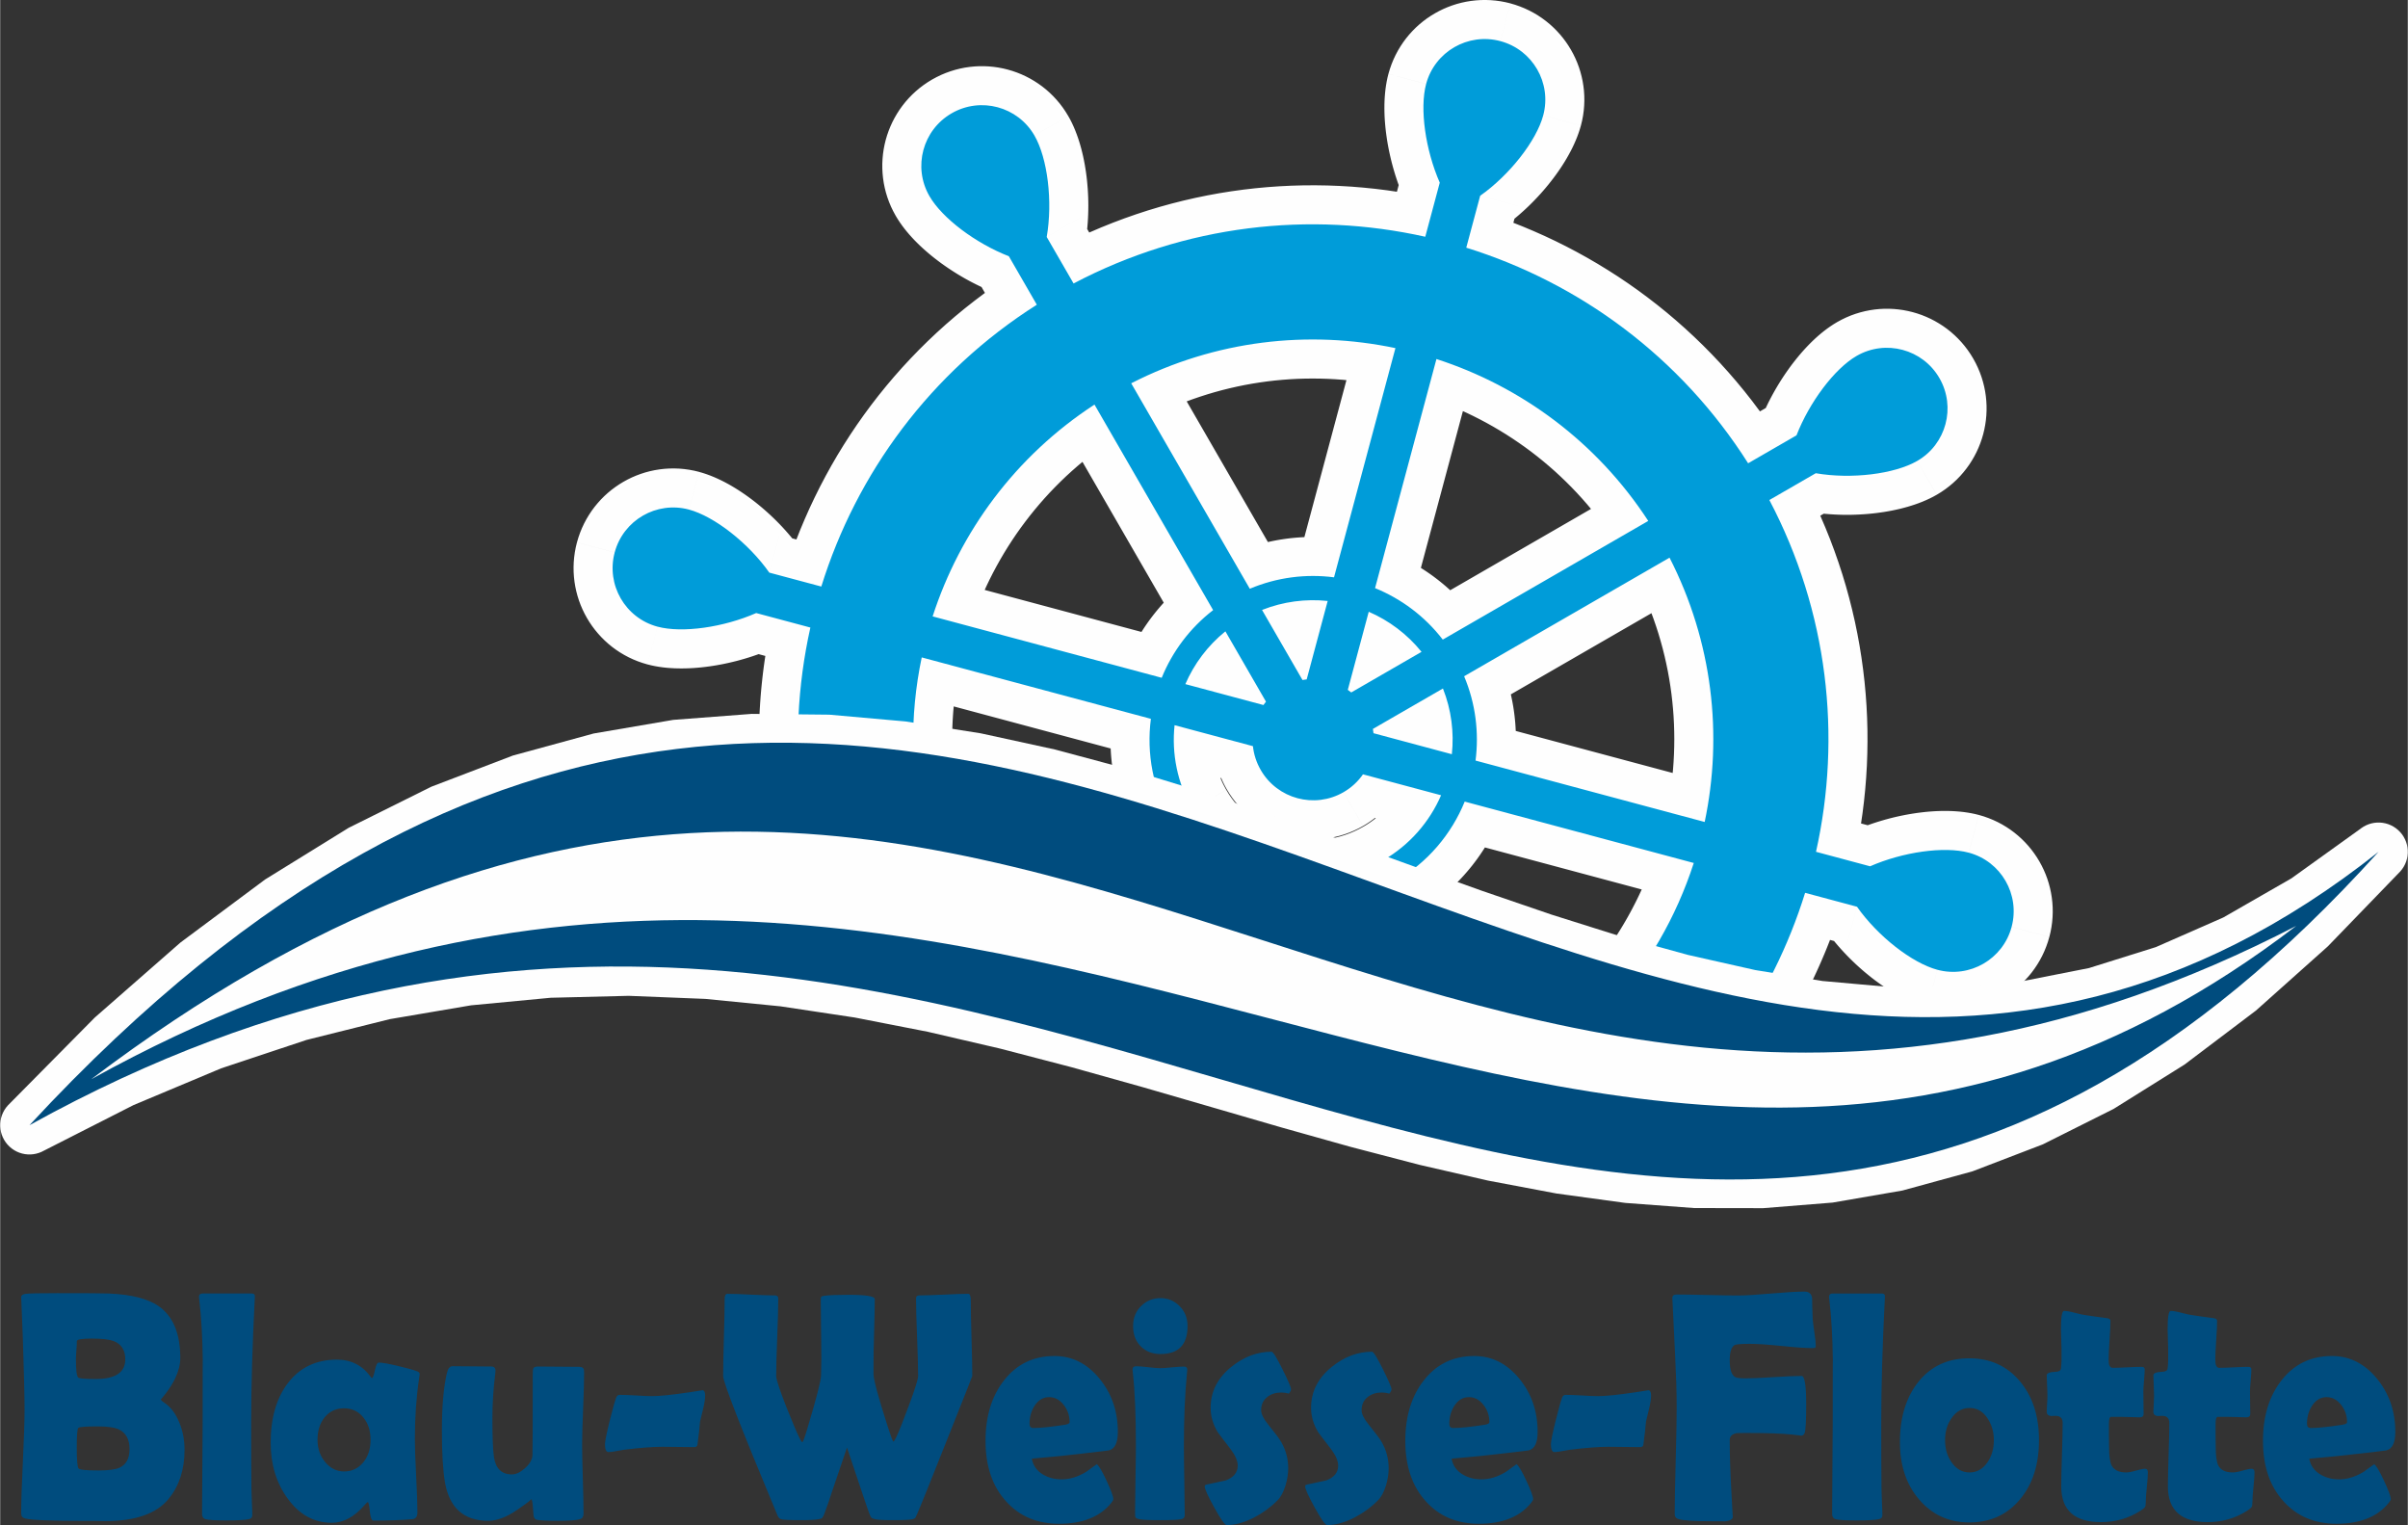
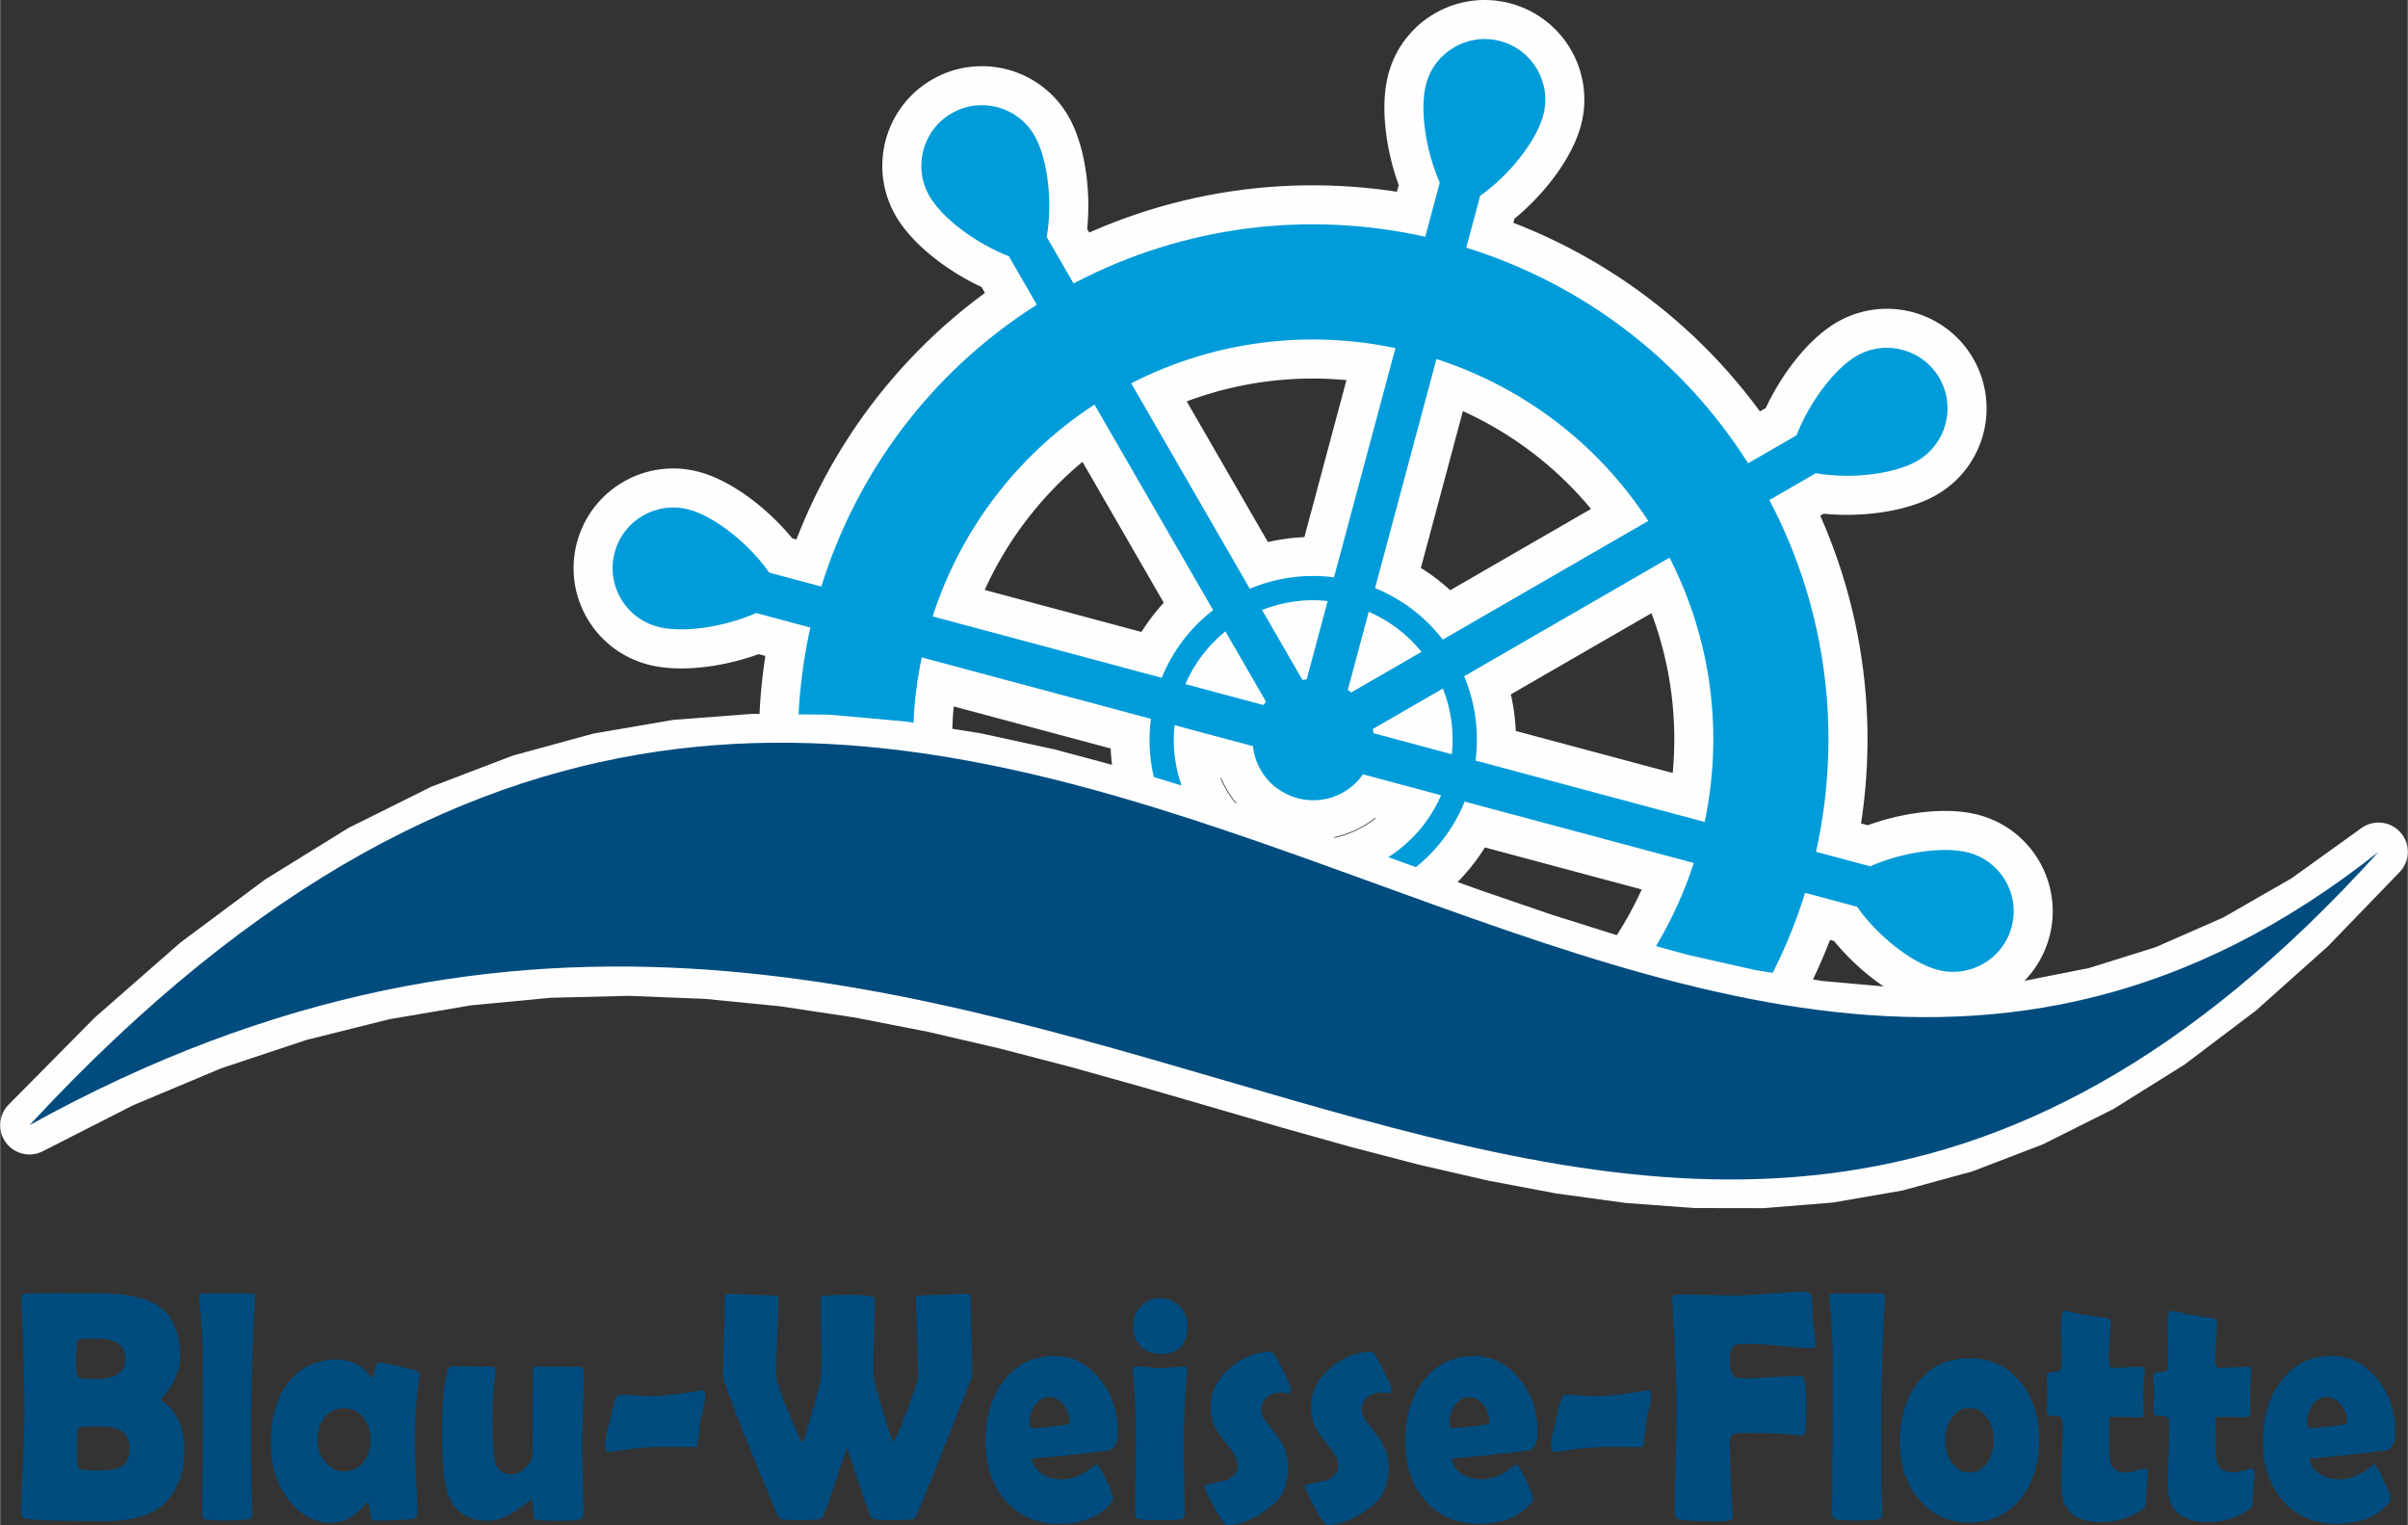
<svg xmlns="http://www.w3.org/2000/svg" xml:space="preserve" width="1625px" height="1029px" version="1.1" style="shape-rendering:geometricPrecision; text-rendering:geometricPrecision; image-rendering:optimizeQuality; fill-rule:evenodd; clip-rule:evenodd" viewBox="0 0 1658.61 1050.45">
  <rect x="0" y="0" width="1658.61" height="1050.45" fill="#333333" stroke="none" />
  <defs>
    <style type="text/css">
   
    .fil2 {fill:#004C7E}
    .fil1 {fill:#009CD9}
    .fil3 {fill:#FEFEFE}
    .fil4 {fill:#004C7E;fill-rule:nonzero}
    .fil0 {fill:#FEFEFE;fill-rule:nonzero}
   
  </style>
  </defs>
  <g id="Ebene_x0020_1">
    <g id="_2093950106976">
      <g>
        <path class="fil0" d="M955.76 156.12l51.95 13.91 -31.83 19.29 -6.91 -1.46 -6.94 -1.32 -6.96 -1.17 -7 -1.02 -7.01 -0.87 -7.04 -0.72 -7.06 -0.57 -7.07 -0.41 -7.08 -0.27 -7.1 -0.11 -7.1 0.04 -7.11 0.2 -7.11 0.35 -7.11 0.51 -7.11 0.66 -7.11 0.82 -7.1 0.98 -7.08 1.14 -7.08 1.29 -7.06 1.46 -7.05 1.61 -7.03 1.78 -7 1.94 -6.98 2.1 -6.95 2.27 -6.93 2.42 -6.89 2.6 -6.86 2.76 -6.83 2.92 -6.79 3.1 -6.75 3.26 -6.7 3.43 -25.05 -47.59 7.79 -3.99 7.85 -3.79 7.89 -3.6 7.95 -3.41 7.99 -3.21 8.03 -3.02 8.07 -2.83 8.1 -2.64 8.13 -2.45 8.17 -2.26 8.19 -2.07 8.21 -1.88 8.23 -1.7 8.24 -1.51 8.26 -1.32 8.28 -1.14 8.27 -0.96 8.28 -0.77 8.29 -0.59 8.28 -0.41 8.27 -0.23 8.27 -0.05 8.26 0.13 8.25 0.31 8.22 0.48 8.21 0.67 8.19 0.83 8.16 1.01 8.13 1.19 8.1 1.36 8.07 1.53 8.03 1.7 -31.83 19.29zm31.83 -19.29c14.49,3.23 23.62,17.61 20.39,32.1 -3.23,14.49 -17.6,23.62 -32.1,20.39l11.71 -52.49zm30.1 -4.07l-9.98 37.27 -51.95 -13.91 9.98 -37.27 50.6 -3.85 1.35 17.76zm-51.95 -13.91c3.84,-14.34 18.59,-22.86 32.93,-19.02 14.35,3.84 22.86,18.59 19.02,32.93l-51.95 -13.91zm-9.39 -67.96l51.96 13.91 -0.01 0 -0.15 0.63 -0.16 0.75 -0.15 0.88 -0.14 1 -0.12 1.1 -0.09 1.2 -0.08 1.28 -0.04 1.36 -0.01 1.45 0.02 1.5 0.06 1.57 0.09 1.63 0.13 1.67 0.16 1.71 0.19 1.75 0.24 1.78 0.27 1.82 0.3 1.83 0.34 1.85 0.38 1.86 0.4 1.86 0.44 1.88 0.47 1.87 0.5 1.86 0.54 1.85 0.56 1.83 0.59 1.82 0.61 1.79 0.64 1.76 0.67 1.73 0.68 1.69 0.7 1.64 -49.25 21.61 -1.11 -2.6 -1.06 -2.62 -1.01 -2.64 -0.97 -2.65 -0.91 -2.67 -0.88 -2.69 -0.82 -2.71 -0.78 -2.7 -0.74 -2.72 -0.68 -2.72 -0.64 -2.73 -0.6 -2.73 -0.55 -2.74 -0.5 -2.73 -0.45 -2.72 -0.4 -2.72 -0.36 -2.73 -0.31 -2.71 -0.25 -2.72 -0.21 -2.69 -0.15 -2.68 -0.09 -2.68 -0.04 -2.68 0.02 -2.65 0.08 -2.66 0.15 -2.65 0.22 -2.63 0.28 -2.63 0.37 -2.63 0.46 -2.63 0.54 -2.63 0.65 -2.63 0 0zm84.07 -48.55l-13.9 51.96 -0.01 -0.01 -0.76 -0.18 -0.76 -0.14 -0.74 -0.11 -0.74 -0.06 -0.72 -0.02 -0.73 0.01 -0.72 0.05 -0.71 0.08 -0.7 0.11 -0.7 0.15 -0.7 0.19 -0.68 0.22 -0.67 0.25 -0.68 0.28 -0.64 0.32 -0.63 0.34 -0.62 0.38 -0.6 0.4 -0.57 0.43 -0.55 0.46 -0.53 0.48 -0.51 0.51 -0.48 0.53 -0.45 0.55 -0.43 0.58 -0.4 0.59 -0.37 0.62 -0.34 0.64 -0.31 0.67 -0.29 0.69 -0.25 0.73 -0.22 0.76 -51.96 -13.91 1 -3.36 1.15 -3.29 1.31 -3.21 1.46 -3.11 1.6 -3.02 1.75 -2.92 1.87 -2.81 2 -2.7 2.13 -2.6 2.23 -2.46 2.33 -2.35 2.45 -2.23 2.55 -2.1 2.63 -1.98 2.73 -1.84 2.8 -1.7 2.89 -1.58 2.96 -1.44 3.02 -1.29 3.09 -1.15 3.16 -1.01 3.2 -0.85 3.25 -0.7 3.31 -0.54 3.34 -0.38 3.37 -0.22 3.39 -0.05 3.42 0.12 3.43 0.29 3.43 0.47 3.42 0.64 3.41 0.82 -0.01 0zm48.56 84.07l-51.96 -13.9 0.01 -0.02 0.18 -0.77 0.14 -0.75 0.11 -0.74 0.06 -0.74 0.02 -0.73 -0.01 -0.72 -0.04 -0.72 -0.09 -0.71 -0.11 -0.7 -0.15 -0.7 -0.19 -0.7 -0.22 -0.68 -0.25 -0.68 -0.28 -0.65 -0.31 -0.65 -0.35 -0.63 -0.38 -0.62 -0.4 -0.59 -0.43 -0.58 -0.46 -0.56 -0.48 -0.53 -0.51 -0.5 -0.53 -0.48 -0.56 -0.46 -0.57 -0.42 -0.59 -0.4 -0.62 -0.37 -0.65 -0.34 -0.66 -0.31 -0.7 -0.29 -0.72 -0.25 -0.76 -0.22 13.9 -51.96 3.37 0.99 3.28 1.16 3.2 1.3 3.12 1.46 3.02 1.61 2.92 1.74 2.82 1.88 2.7 2 2.58 2.11 2.47 2.24 2.35 2.34 2.23 2.44 2.1 2.54 1.98 2.64 1.85 2.73 1.7 2.8 1.58 2.88 1.44 2.96 1.3 3.04 1.15 3.09 1 3.15 0.85 3.21 0.7 3.25 0.54 3.3 0.39 3.35 0.21 3.37 0.05 3.39 -0.12 3.42 -0.29 3.43 -0.47 3.43 -0.65 3.43 -0.82 3.41 0.01 -0.02zm-0.01 0.02c-3.85,14.35 -18.6,22.85 -32.95,19 -14.34,-3.85 -22.84,-18.6 -18.99,-32.94l51.94 13.94zm-43.43 55.37l-51.95 -13.91 10.49 -15.03 1.44 -1.04 1.45 -1.09 1.46 -1.14 1.45 -1.19 1.44 -1.23 1.45 -1.28 1.43 -1.3 1.41 -1.34 1.41 -1.38 1.37 -1.4 1.35 -1.42 1.32 -1.45 1.3 -1.46 1.25 -1.46 1.21 -1.47 1.18 -1.47 1.13 -1.48 1.09 -1.46 1.03 -1.45 0.98 -1.43 0.92 -1.42 0.87 -1.38 0.8 -1.35 0.75 -1.31 0.67 -1.25 0.61 -1.21 0.54 -1.14 0.46 -1.05 0.4 -0.98 0.33 -0.89 0.25 -0.77 0.19 -0.66 51.96 13.9 -0.77 2.65 -0.86 2.6 -0.93 2.54 -1.02 2.51 -1.09 2.49 -1.15 2.44 -1.22 2.41 -1.29 2.4 -1.34 2.37 -1.4 2.35 -1.46 2.33 -1.52 2.32 -1.57 2.29 -1.62 2.28 -1.67 2.26 -1.72 2.23 -1.76 2.22 -1.82 2.2 -1.86 2.18 -1.9 2.14 -1.95 2.11 -1.99 2.1 -2.03 2.07 -2.06 2.03 -2.11 2 -2.16 1.97 -2.17 1.92 -2.23 1.89 -2.26 1.86 -2.3 1.79 -2.33 1.76 -2.37 1.71 10.49 -15.03zm-10.49 15.03c-12.14,8.55 -28.92,5.64 -37.47,-6.5 -8.55,-12.14 -5.64,-28.92 6.5,-37.47l30.97 43.97zm-51.04 6.81l9.58 -35.75 51.95 13.91 -9.58 35.76 -33.96 18.72 -17.99 -32.64zm51.95 13.92c-3.84,14.34 -18.59,22.86 -32.94,19.01 -14.34,-3.84 -22.85,-18.58 -19.01,-32.93l51.95 13.92zm154.75 118.25l26.89 46.57 -36.15 -8.88 -4.1 -6.3 -4.23 -6.19 -4.34 -6.06 -4.47 -5.93 -4.57 -5.8 -4.69 -5.69 -4.8 -5.55 -4.9 -5.42 -5.01 -5.3 -5.11 -5.16 -5.21 -5.04 -5.31 -4.91 -5.4 -4.78 -5.49 -4.64 -5.58 -4.52 -5.67 -4.38 -5.76 -4.25 -5.84 -4.12 -5.92 -3.98 -5.99 -3.84 -6.07 -3.71 -6.14 -3.58 -6.22 -3.44 -6.28 -3.29 -6.34 -3.17 -6.41 -3.02 -6.46 -2.88 -6.53 -2.74 -6.57 -2.59 -6.63 -2.46 -6.68 -2.31 -6.73 -2.17 15.96 -51.36 7.82 2.52 7.77 2.69 7.71 2.86 7.65 3.02 7.58 3.19 7.53 3.35 7.45 3.51 7.38 3.68 7.31 3.84 7.23 4 7.15 4.16 7.06 4.32 6.99 4.47 6.89 4.64 6.8 4.79 6.7 4.96 6.61 5.1 6.51 5.26 6.4 5.42 6.29 5.57 6.19 5.72 6.07 5.87 5.95 6.02 5.84 6.17 5.71 6.32 5.59 6.47 5.46 6.61 5.33 6.76 5.19 6.91 5.06 7.05 4.91 7.19 4.77 7.33 -36.15 -8.88zm36.15 8.88c7.96,12.54 4.24,29.15 -8.3,37.11 -12.53,7.96 -29.15,4.24 -37.11,-8.3l45.41 -28.81zm24.07 18.46l-33.33 19.23 -26.89 -46.57 33.33 -19.24 38.5 33.05 -11.61 13.53zm-26.89 -46.58c12.86,-7.42 29.31,-3.01 36.73,9.85 7.43,12.86 3.02,29.3 -9.84,36.73l-26.89 -46.58zm41.4 -54.7l26.89 46.57 0.01 -0.01 -0.55 0.34 -0.65 0.42 -0.72 0.52 -0.81 0.61 -0.86 0.69 -0.91 0.77 -0.96 0.86 -1 0.94 -1.02 1.01 -1.05 1.08 -1.08 1.15 -1.08 1.21 -1.09 1.27 -1.1 1.33 -1.1 1.38 -1.09 1.42 -1.09 1.47 -1.08 1.51 -1.07 1.56 -1.05 1.57 -1.03 1.61 -1.02 1.64 -0.98 1.65 -0.96 1.66 -0.93 1.69 -0.9 1.7 -0.87 1.7 -0.83 1.7 -0.79 1.7 -0.75 1.69 -0.71 1.67 -0.67 1.67 -50.12 -19.52 1.06 -2.62 1.1 -2.61 1.15 -2.59 1.19 -2.55 1.24 -2.55 1.29 -2.52 1.32 -2.49 1.36 -2.46 1.41 -2.45 1.44 -2.42 1.47 -2.37 1.51 -2.36 1.55 -2.32 1.58 -2.28 1.6 -2.25 1.64 -2.22 1.68 -2.17 1.7 -2.14 1.73 -2.09 1.77 -2.06 1.79 -2 1.82 -1.96 1.87 -1.92 1.89 -1.87 1.94 -1.82 1.97 -1.76 2.01 -1.71 2.07 -1.66 2.12 -1.6 2.18 -1.53 2.24 -1.48 2.32 -1.4 0.01 0zm-0.01 0c12.86,-7.43 29.31,-3.03 36.74,9.83 7.43,12.85 3.03,29.3 -9.83,36.73l-26.91 -46.56zm93.8 25.12l-46.57 26.89 -0.01 0 -0.41 -0.67 -0.43 -0.63 -0.45 -0.6 -0.48 -0.57 -0.49 -0.53 -0.52 -0.5 -0.55 -0.47 -0.56 -0.45 -0.58 -0.42 -0.6 -0.39 -0.62 -0.36 -0.64 -0.32 -0.65 -0.3 -0.67 -0.27 -0.69 -0.24 -0.68 -0.2 -0.71 -0.17 -0.71 -0.14 -0.72 -0.1 -0.7 -0.07 -0.72 -0.03 -0.73 0 -0.7 0.03 -0.72 0.07 -0.71 0.11 -0.71 0.14 -0.7 0.18 -0.69 0.21 -0.69 0.25 -0.7 0.29 -0.69 0.33 -0.7 0.38 -26.89 -46.57 3.09 -1.68 3.14 -1.51 3.18 -1.34 3.25 -1.17 3.27 -1 3.29 -0.83 3.32 -0.66 3.32 -0.5 3.32 -0.33 3.34 -0.17 3.31 0 3.3 0.15 3.3 0.32 3.26 0.46 3.22 0.63 3.19 0.77 3.16 0.93 3.11 1.07 3.05 1.23 3 1.37 2.94 1.52 2.87 1.67 2.8 1.8 2.72 1.95 2.63 2.09 2.53 2.23 2.44 2.37 2.34 2.5 2.21 2.63 2.09 2.75 1.97 2.88 1.83 2.99 0 0zm-25.13 93.78l-26.9 -46.57 0.01 -0.01 0.68 -0.41 0.63 -0.43 0.59 -0.45 0.57 -0.48 0.54 -0.5 0.49 -0.51 0.48 -0.55 0.44 -0.56 0.42 -0.58 0.39 -0.6 0.36 -0.62 0.33 -0.64 0.3 -0.65 0.27 -0.67 0.23 -0.68 0.2 -0.69 0.18 -0.71 0.13 -0.71 0.11 -0.71 0.06 -0.71 0.04 -0.72 0 -0.72 -0.04 -0.72 -0.07 -0.71 -0.11 -0.71 -0.14 -0.7 -0.17 -0.7 -0.22 -0.69 -0.25 -0.7 -0.29 -0.69 -0.33 -0.69 -0.37 -0.7 46.57 -26.89 1.68 3.08 1.51 3.15 1.34 3.19 1.16 3.23 1 3.27 0.83 3.29 0.67 3.32 0.49 3.32 0.33 3.33 0.17 3.32 0 3.32 -0.15 3.31 -0.31 3.28 -0.47 3.26 -0.62 3.23 -0.77 3.19 -0.93 3.16 -1.08 3.11 -1.22 3.05 -1.37 3 -1.52 2.94 -1.67 2.87 -1.8 2.8 -1.96 2.72 -2.09 2.63 -2.23 2.54 -2.37 2.44 -2.5 2.33 -2.63 2.21 -2.76 2.1 -2.88 1.97 -2.99 1.83 0.01 -0.01zm-0.01 0.01c-12.86,7.42 -29.31,3.01 -36.73,-9.86 -7.42,-12.86 -3.01,-29.31 9.85,-36.73l26.88 46.59zm-69.88 8.45l-26.9 -46.57 18.05 -3.21 1.75 0.28 1.8 0.26 1.83 0.22 1.87 0.18 1.9 0.16 1.92 0.12 1.94 0.08 1.95 0.05 1.97 0.02 1.95 -0.02 1.97 -0.05 1.95 -0.08 1.95 -0.12 1.92 -0.15 1.9 -0.18 1.87 -0.21 1.85 -0.25 1.8 -0.26 1.76 -0.3 1.71 -0.32 1.65 -0.35 1.59 -0.36 1.52 -0.39 1.45 -0.4 1.37 -0.41 1.28 -0.42 1.18 -0.43 1.09 -0.42 0.97 -0.41 0.85 -0.39 0.73 -0.37 0.6 -0.33 26.9 46.57 -2.41 1.33 -2.44 1.23 -2.47 1.14 -2.49 1.06 -2.52 0.98 -2.54 0.91 -2.57 0.84 -2.6 0.79 -2.63 0.72 -2.65 0.68 -2.69 0.61 -2.71 0.57 -2.72 0.51 -2.76 0.47 -2.78 0.41 -2.79 0.37 -2.82 0.32 -2.84 0.27 -2.85 0.22 -2.86 0.17 -2.88 0.13 -2.89 0.08 -2.9 0.02 -2.9 -0.02 -2.91 -0.08 -2.9 -0.13 -2.91 -0.18 -2.91 -0.23 -2.91 -0.3 -2.9 -0.34 -2.89 -0.41 -2.89 -0.47 18.04 -3.21zm-18.04 3.21c-14.63,-2.53 -24.44,-16.45 -21.9,-31.09 2.53,-14.63 16.45,-24.43 31.09,-21.9l-9.19 52.99zm-40.83 -31.31l31.97 -18.47 26.9 46.57 -31.97 18.47 -37.25 -10.77 10.35 -35.8zm26.9 46.57c-12.86,7.42 -29.31,3.02 -36.74,-9.84 -7.42,-12.86 -3.02,-29.31 9.84,-36.73l26.9 46.57zm25.64 193.04l-13.92 51.95 -19.28 -31.84 1.46 -6.9 1.32 -6.95 1.17 -6.97 1.02 -6.99 0.87 -7.02 0.72 -7.04 0.57 -7.06 0.42 -7.07 0.26 -7.09 0.11 -7.09 -0.04 -7.11 -0.19 -7.11 -0.36 -7.11 -0.5 -7.12 -0.67 -7.11 -0.82 -7.11 -0.97 -7.1 -1.14 -7.08 -1.29 -7.08 -1.46 -7.07 -1.61 -7.04 -1.78 -7.03 -1.94 -7 -2.1 -6.98 -2.26 -6.96 -2.43 -6.92 -2.59 -6.89 -2.76 -6.86 -2.92 -6.83 -3.09 -6.78 -3.26 -6.75 -3.43 -6.7 47.6 -25.03 3.98 7.78 3.79 7.85 3.6 7.89 3.4 7.94 3.22 7.99 3.01 8.03 2.83 8.07 2.64 8.1 2.45 8.13 2.25 8.16 2.07 8.19 1.89 8.21 1.69 8.23 1.51 8.25 1.32 8.26 1.14 8.27 0.96 8.28 0.77 8.28 0.59 8.29 0.41 8.28 0.23 8.28 0.04 8.27 -0.13 8.26 -0.3 8.25 -0.49 8.23 -0.66 8.21 -0.84 8.19 -1.01 8.16 -1.19 8.13 -1.36 8.11 -1.53 8.07 -1.7 8.03 -19.29 -31.83zm19.29 31.83c-3.24,14.5 -17.61,23.62 -32.11,20.39 -14.49,-3.24 -23.62,-17.61 -20.38,-32.11l52.49 11.72zm4.06 30.1l-37.27 -9.98 13.92 -51.95 37.26 9.98 3.85 50.6 -17.76 1.35zm13.91 -51.95c14.35,3.84 22.86,18.59 19.02,32.93 -3.84,14.35 -18.59,22.86 -32.93,19.02l13.91 -51.95zm67.96 -9.39l-13.91 51.95 0 0 -0.63 -0.15 -0.75 -0.16 -0.88 -0.15 -0.99 -0.14 -1.11 -0.12 -1.2 -0.1 -1.28 -0.07 -1.36 -0.04 -1.45 -0.01 -1.51 0.02 -1.57 0.05 -1.61 0.1 -1.68 0.12 -1.71 0.16 -1.75 0.2 -1.79 0.23 -1.81 0.27 -1.82 0.31 -1.85 0.34 -1.87 0.37 -1.87 0.41 -1.86 0.44 -1.88 0.47 -1.86 0.5 -1.84 0.53 -1.84 0.56 -1.82 0.59 -1.79 0.62 -1.76 0.64 -1.73 0.66 -1.68 0.68 -1.65 0.71 -21.61 -49.25 2.59 -1.11 2.63 -1.06 2.63 -1.01 2.66 -0.97 2.68 -0.92 2.68 -0.87 2.7 -0.82 2.72 -0.79 2.71 -0.73 2.72 -0.69 2.73 -0.64 2.74 -0.59 2.72 -0.55 2.73 -0.5 2.74 -0.45 2.72 -0.41 2.72 -0.35 2.71 -0.31 2.71 -0.26 2.69 -0.2 2.7 -0.15 2.68 -0.09 2.67 -0.04 2.65 0.02 2.66 0.08 2.65 0.15 2.63 0.21 2.63 0.29 2.63 0.37 2.63 0.45 2.63 0.55 2.63 0.65 0 0zm48.55 84.06l-51.95 -13.89 0 -0.01 0.18 -0.77 0.15 -0.76 0.1 -0.74 0.06 -0.73 0.02 -0.73 -0.01 -0.72 -0.04 -0.72 -0.09 -0.71 -0.11 -0.71 -0.15 -0.71 -0.19 -0.68 -0.22 -0.69 -0.25 -0.67 -0.28 -0.66 -0.32 -0.66 -0.34 -0.63 -0.37 -0.61 -0.41 -0.6 -0.43 -0.58 -0.46 -0.55 -0.48 -0.53 -0.51 -0.5 -0.53 -0.48 -0.55 -0.46 -0.58 -0.42 -0.59 -0.4 -0.62 -0.37 -0.64 -0.34 -0.67 -0.32 -0.69 -0.28 -0.73 -0.25 -0.76 -0.23 13.91 -51.95 3.37 0.99 3.28 1.16 3.21 1.31 3.12 1.46 3.01 1.6 2.93 1.75 2.81 1.87 2.69 2 2.59 2.12 2.47 2.23 2.35 2.35 2.23 2.44 2.11 2.55 1.96 2.63 1.85 2.72 1.71 2.81 1.58 2.89 1.43 2.95 1.3 3.03 1.15 3.09 1 3.15 0.85 3.22 0.7 3.25 0.54 3.29 0.38 3.34 0.22 3.37 0.05 3.39 -0.12 3.42 -0.29 3.43 -0.47 3.43 -0.64 3.42 -0.82 3.41 0 -0.01zm-84.07 48.56l13.9 -51.95 0.02 0 0.77 0.19 0.75 0.14 0.75 0.1 0.73 0.06 0.73 0.03 0.72 -0.01 0.71 -0.05 0.73 -0.08 0.7 -0.12 0.69 -0.15 0.7 -0.18 0.67 -0.22 0.68 -0.25 0.67 -0.29 0.64 -0.31 0.63 -0.34 0.62 -0.38 0.6 -0.4 0.57 -0.43 0.56 -0.46 0.53 -0.49 0.51 -0.51 0.47 -0.53 0.46 -0.55 0.42 -0.57 0.4 -0.6 0.37 -0.62 0.34 -0.64 0.32 -0.67 0.28 -0.7 0.25 -0.71 0.23 -0.76 51.95 13.89 -0.99 3.37 -1.16 3.29 -1.3 3.2 -1.46 3.12 -1.61 3.02 -1.74 2.91 -1.87 2.81 -2 2.71 -2.12 2.59 -2.24 2.47 -2.34 2.35 -2.44 2.23 -2.54 2.1 -2.64 1.97 -2.72 1.85 -2.81 1.71 -2.89 1.58 -2.96 1.43 -3.02 1.3 -3.09 1.15 -3.16 1 -3.2 0.86 -3.26 0.7 -3.31 0.54 -3.33 0.38 -3.37 0.22 -3.4 0.05 -3.42 -0.12 -3.44 -0.3 -3.42 -0.47 -3.43 -0.64 -3.41 -0.83 0.02 0.01zm-0.02 -0.01c-14.34,-3.85 -22.85,-18.6 -19,-32.94 3.85,-14.34 18.6,-22.85 32.94,-19l-13.94 51.94zm-55.37 -43.43l13.91 -51.94 15.03 10.49 1.04 1.43 1.09 1.46 1.14 1.45 1.19 1.45 1.23 1.45 1.27 1.45 1.32 1.43 1.33 1.41 1.38 1.4 1.41 1.38 1.41 1.35 1.44 1.32 1.46 1.29 1.46 1.25 1.48 1.22 1.48 1.18 1.47 1.13 1.46 1.08 1.45 1.03 1.44 0.98 1.41 0.93 1.39 0.87 1.34 0.8 1.31 0.74 1.25 0.67 1.21 0.61 1.14 0.54 1.06 0.47 0.97 0.39 0.89 0.33 0.77 0.25 0.66 0.2 -13.9 51.95 -2.65 -0.77 -2.6 -0.85 -2.55 -0.94 -2.51 -1.01 -2.48 -1.09 -2.43 -1.16 -2.42 -1.22 -2.4 -1.28 -2.37 -1.35 -2.35 -1.4 -2.34 -1.46 -2.31 -1.52 -2.29 -1.56 -2.28 -1.63 -2.26 -1.66 -2.24 -1.72 -2.21 -1.77 -2.2 -1.81 -2.17 -1.86 -2.15 -1.91 -2.12 -1.94 -2.1 -2 -2.06 -2.02 -2.03 -2.07 -2 -2.11 -1.97 -2.15 -1.93 -2.18 -1.88 -2.22 -1.85 -2.27 -1.81 -2.3 -1.75 -2.33 -1.71 -2.37 15.03 10.49zm-15.03 -10.49c-8.55,-12.14 -5.64,-28.91 6.5,-37.47 12.14,-8.55 28.92,-5.64 37.47,6.51l-43.97 30.96zm-6.79 -51.03l35.73 9.58 -13.91 51.94 -35.73 -9.57 -18.72 -33.96 32.63 -17.99zm-13.91 51.95c-14.35,-3.84 -22.86,-18.58 -19.02,-32.93 3.84,-14.34 18.59,-22.86 32.93,-19.02l-13.91 51.95zm-50.68 102.44l13.19 -52.14 -28.41 10.35 1.95 -2.73 1.91 -2.74 1.88 -2.75 1.85 -2.77 1.82 -2.8 1.8 -2.81 1.76 -2.82 1.73 -2.83 1.7 -2.86 1.68 -2.88 1.64 -2.88 1.61 -2.9 1.59 -2.92 1.55 -2.94 1.52 -2.94 1.49 -2.96 1.47 -2.98 1.43 -2.98 1.4 -3.01 1.37 -3.01 1.34 -3.03 1.31 -3.04 1.27 -3.05 1.25 -3.06 1.22 -3.08 1.18 -3.09 1.16 -3.1 1.12 -3.1 1.09 -3.13 1.06 -3.13 1.03 -3.14 1 -3.15 51.35 15.97 -1.16 3.67 -1.19 3.65 -1.24 3.64 -1.26 3.62 -1.31 3.62 -1.34 3.6 -1.38 3.59 -1.41 3.57 -1.45 3.57 -1.49 3.55 -1.52 3.53 -1.56 3.53 -1.59 3.51 -1.63 3.48 -1.67 3.48 -1.7 3.46 -1.73 3.45 -1.78 3.43 -1.8 3.41 -1.85 3.39 -1.87 3.38 -1.92 3.36 -1.94 3.34 -1.99 3.33 -2.02 3.31 -2.05 3.29 -2.09 3.27 -2.12 3.25 -2.16 3.23 -2.19 3.21 -2.23 3.19 -2.26 3.17 -28.41 10.35zm28.41 -10.35c-8.68,12.05 -25.49,14.78 -37.54,6.09 -12.04,-8.68 -14.77,-25.49 -6.09,-37.53l43.63 31.44zm-99.94 -63.22l84.72 21.43 -13.19 52.14 -84.72 -21.43 -13.22 -44.25 26.41 -7.89zm-13.19 52.14c-14.4,-3.65 -23.12,-18.27 -19.48,-32.67 3.64,-14.4 18.27,-23.11 32.67,-19.47l-13.19 52.14zm58.69 -101.56l13.92 -51.95 18.63 34.25 -1.27 3.82 -1.31 3.8 -1.37 3.79 -1.41 3.77 -1.47 3.75 -1.51 3.73 -1.57 3.71 -1.61 3.69 -1.67 3.67 -1.71 3.66 -1.77 3.63 -1.81 3.6 -1.86 3.59 -1.91 3.56 -1.96 3.54 -2.01 3.52 -2.05 3.49 -2.1 3.47 -2.16 3.44 -2.2 3.42 -2.25 3.38 -2.29 3.36 -2.35 3.33 -2.39 3.31 -2.44 3.27 -2.49 3.25 -2.53 3.21 -2.58 3.19 -2.63 3.15 -2.67 3.12 -2.72 3.09 -2.77 3.06 -39.62 -36.36 2.27 -2.51 2.23 -2.54 2.2 -2.56 2.15 -2.59 2.12 -2.62 2.08 -2.64 2.04 -2.66 2.01 -2.69 1.96 -2.72 1.93 -2.73 1.88 -2.76 1.85 -2.79 1.81 -2.8 1.77 -2.83 1.73 -2.85 1.69 -2.87 1.65 -2.89 1.61 -2.91 1.57 -2.93 1.53 -2.95 1.5 -2.97 1.45 -2.99 1.41 -3 1.37 -3.02 1.33 -3.04 1.28 -3.06 1.25 -3.07 1.21 -3.09 1.16 -3.1 1.12 -3.11 1.09 -3.13 1.04 -3.15 18.62 34.26zm-18.62 -34.26c4.57,-14.13 19.73,-21.87 33.86,-17.3 14.13,4.57 21.88,19.74 17.31,33.86l-51.17 -16.56zm-125.26 -59.97l157.8 42.28 -13.92 51.95 -157.8 -42.28 -17.93 -36.14 31.85 -15.81zm-13.92 51.95c-14.34,-3.85 -22.85,-18.59 -19.01,-32.94 3.84,-14.34 18.59,-22.85 32.93,-19.01l-13.92 51.95zm-27.57 52.29l-26.9 -46.57 0.01 0 1.6 -0.95 1.57 -0.98 1.54 -0.99 1.51 -1.04 1.49 -1.06 1.46 -1.08 1.42 -1.11 1.4 -1.13 1.36 -1.16 1.34 -1.18 1.31 -1.21 1.27 -1.22 1.25 -1.26 1.22 -1.27 1.19 -1.3 1.16 -1.32 1.13 -1.34 1.1 -1.35 1.07 -1.38 1.04 -1.4 1.01 -1.42 0.98 -1.44 0.95 -1.45 0.92 -1.47 0.89 -1.5 0.86 -1.5 0.83 -1.52 0.79 -1.53 0.76 -1.56 0.74 -1.57 0.7 -1.58 0.67 -1.59 49.79 20.33 -1.08 2.58 -1.14 2.57 -1.19 2.53 -1.24 2.52 -1.29 2.5 -1.35 2.47 -1.39 2.45 -1.44 2.42 -1.5 2.39 -1.55 2.37 -1.6 2.35 -1.64 2.31 -1.7 2.27 -1.74 2.26 -1.81 2.22 -1.84 2.18 -1.89 2.15 -1.94 2.12 -1.99 2.08 -2.04 2.04 -2.09 2.01 -2.13 1.97 -2.18 1.93 -2.23 1.89 -2.28 1.85 -2.32 1.8 -2.36 1.76 -2.4 1.71 -2.46 1.67 -2.5 1.63 -2.54 1.58 -2.59 1.53 0.01 -0.01zm-190.79 -51.11l46.58 -26.88 0 -0.01 2.32 3.79 2.47 3.61 2.62 3.45 2.76 3.28 2.91 3.11 3.03 2.94 3.15 2.77 3.28 2.6 3.38 2.43 3.49 2.26 3.59 2.08 3.68 1.9 3.76 1.72 3.84 1.54 3.9 1.35 3.96 1.16 4.02 0.98 4.06 0.78 4.09 0.59 4.12 0.39 4.13 0.19 4.15 -0.01 4.15 -0.2 4.15 -0.41 4.14 -0.62 4.11 -0.82 4.11 -1.03 4.06 -1.25 4.03 -1.45 4 -1.68 3.95 -1.9 3.9 -2.12 26.9 46.57 -6.29 3.43 -6.41 3.07 -6.49 2.73 -6.58 2.38 -6.64 2.02 -6.69 1.69 -6.73 1.34 -6.75 1.01 -6.77 0.67 -6.76 0.34 -6.75 0.01 -6.73 -0.32 -6.68 -0.63 -6.64 -0.96 -6.57 -1.26 -6.51 -1.58 -6.42 -1.89 -6.33 -2.19 -6.23 -2.5 -6.1 -2.79 -5.98 -3.09 -5.84 -3.38 -5.68 -3.68 -5.52 -3.96 -5.35 -4.24 -5.15 -4.53 -4.95 -4.81 -4.74 -5.07 -4.5 -5.34 -4.26 -5.61 -4.01 -5.86 -3.73 -6.1 -0.01 -0.01zm2.17 -58.19l13.92 -51.95 19.71 29.44 -0.21 1.69 -0.17 1.69 -0.13 1.71 -0.1 1.7 -0.07 1.71 -0.04 1.71 0 1.7 0.04 1.71 0.07 1.72 0.1 1.71 0.14 1.71 0.17 1.71 0.21 1.71 0.24 1.71 0.28 1.71 0.31 1.7 0.35 1.7 0.38 1.7 0.42 1.68 0.46 1.69 0.49 1.68 0.53 1.68 0.56 1.67 0.6 1.67 0.64 1.65 0.67 1.65 0.72 1.65 0.74 1.63 0.79 1.63 0.83 1.62 0.86 1.61 0.9 1.61 -46.58 26.88 -1.45 -2.58 -1.4 -2.6 -1.33 -2.62 -1.28 -2.64 -1.22 -2.66 -1.15 -2.67 -1.1 -2.69 -1.04 -2.7 -0.97 -2.71 -0.93 -2.73 -0.86 -2.74 -0.8 -2.74 -0.74 -2.75 -0.69 -2.77 -0.63 -2.77 -0.56 -2.77 -0.51 -2.78 -0.46 -2.79 -0.39 -2.78 -0.34 -2.8 -0.28 -2.79 -0.23 -2.79 -0.17 -2.8 -0.11 -2.78 -0.06 -2.79 0 -2.79 0.06 -2.78 0.11 -2.78 0.17 -2.77 0.22 -2.76 0.27 -2.76 0.33 -2.75 19.71 29.44zm-19.71 -29.44c1.91,-14.73 15.4,-25.12 30.13,-23.2 14.73,1.91 25.12,15.4 23.21,30.13l-53.34 -6.93zm-124.24 -64.82l157.87 42.31 -13.92 51.95 -157.87 -42.31 -19.36 -31.51 33.28 -20.44zm-13.92 51.95c-14.35,-3.84 -22.86,-18.59 -19.02,-32.93 3.84,-14.35 18.59,-22.86 32.94,-19.02l-13.92 51.95zm2.75 124.19l13.19 -52.14 -32.67 32.65 -1.04 -4.24 -0.97 -4.25 -0.91 -4.26 -0.85 -4.27 -0.79 -4.27 -0.72 -4.27 -0.66 -4.28 -0.6 -4.28 -0.54 -4.29 -0.47 -4.29 -0.41 -4.29 -0.35 -4.29 -0.29 -4.29 -0.23 -4.29 -0.17 -4.28 -0.1 -4.29 -0.05 -4.28 0.02 -4.28 0.08 -4.28 0.13 -4.27 0.2 -4.27 0.26 -4.26 0.32 -4.26 0.37 -4.24 0.44 -4.24 0.5 -4.23 0.55 -4.22 0.61 -4.22 0.68 -4.2 0.73 -4.19 0.78 -4.18 0.85 -4.16 52.63 11.08 -0.7 3.43 -0.65 3.44 -0.6 3.45 -0.55 3.46 -0.51 3.46 -0.45 3.48 -0.41 3.48 -0.36 3.48 -0.31 3.5 -0.26 3.5 -0.21 3.51 -0.16 3.51 -0.12 3.51 -0.06 3.52 -0.01 3.51 0.03 3.52 0.09 3.53 0.14 3.52 0.18 3.52 0.24 3.53 0.29 3.52 0.34 3.53 0.39 3.52 0.44 3.52 0.49 3.51 0.54 3.52 0.59 3.51 0.65 3.5 0.69 3.5 0.75 3.5 0.8 3.49 0.86 3.48 -32.67 32.66zm32.67 -32.66c3.63,14.4 -5.09,29.02 -19.49,32.66 -14.4,3.63 -29.02,-5.09 -32.66,-19.49l52.15 -13.17zm-104.2 -40.91l84.72 21.43 -13.19 52.14 -84.72 -21.44 -20.07 -22.61 33.26 -29.52zm-13.19 52.13c-14.4,-3.64 -23.12,-18.26 -19.47,-32.66 3.64,-14.4 18.26,-23.12 32.66,-19.47l-13.19 52.13zm5.26 -123.31l13.91 -51.95 19.29 31.83 -0.76 3.48 -0.71 3.49 -0.69 3.5 -0.64 3.51 -0.61 3.51 -0.57 3.52 -0.53 3.53 -0.49 3.53 -0.46 3.55 -0.41 3.54 -0.38 3.55 -0.34 3.55 -0.3 3.56 -0.26 3.57 -0.23 3.57 -0.18 3.57 -0.15 3.57 -0.11 3.58 -0.07 3.59 -0.03 3.57 0.01 3.59 0.05 3.59 0.09 3.59 0.13 3.58 0.16 3.59 0.21 3.59 0.25 3.59 0.28 3.59 0.33 3.59 0.36 3.59 0.41 3.59 0.44 3.59 -53.33 6.91 -0.52 -4.17 -0.47 -4.18 -0.43 -4.18 -0.38 -4.17 -0.33 -4.19 -0.29 -4.18 -0.24 -4.18 -0.19 -4.18 -0.15 -4.17 -0.1 -4.18 -0.06 -4.17 -0.01 -4.18 0.04 -4.17 0.08 -4.16 0.12 -4.17 0.17 -4.16 0.22 -4.15 0.26 -4.15 0.3 -4.15 0.35 -4.14 0.4 -4.14 0.44 -4.13 0.48 -4.12 0.53 -4.12 0.58 -4.11 0.61 -4.1 0.66 -4.09 0.71 -4.08 0.75 -4.09 0.79 -4.06 0.84 -4.06 0.88 -4.05 19.29 31.83zm-19.29 -31.83c3.24,-14.5 17.61,-23.62 32.1,-20.39 14.5,3.23 23.63,17.61 20.39,32.1l-52.49 -11.71zm-4.12 -30.11l37.32 9.99 -13.91 51.95 -37.32 -9.99 -3.85 -50.6 17.76 -1.35zm-13.91 51.95c-14.34,-3.84 -22.86,-18.58 -19.02,-32.93 3.84,-14.34 18.58,-22.86 32.93,-19.02l-13.91 51.95zm-67.96 9.39l13.91 -51.95 0 0 0.63 0.15 0.75 0.16 0.88 0.15 0.99 0.14 1.11 0.12 1.19 0.1 1.29 0.07 1.37 0.04 1.43 0.01 1.51 -0.02 1.57 -0.06 1.62 -0.09 1.68 -0.12 1.71 -0.17 1.76 -0.19 1.78 -0.24 1.8 -0.27 1.84 -0.3 1.85 -0.34 1.85 -0.37 1.87 -0.41 1.88 -0.44 1.87 -0.47 1.85 -0.5 1.86 -0.54 1.83 -0.56 1.82 -0.58 1.79 -0.62 1.76 -0.64 1.73 -0.66 1.69 -0.69 1.64 -0.7 21.61 49.25 -2.6 1.11 -2.62 1.06 -2.63 1.01 -2.66 0.97 -2.68 0.92 -2.68 0.87 -2.7 0.82 -2.71 0.78 -2.72 0.74 -2.73 0.68 -2.72 0.64 -2.73 0.6 -2.74 0.55 -2.73 0.5 -2.72 0.45 -2.73 0.41 -2.72 0.35 -2.71 0.31 -2.71 0.25 -2.69 0.21 -2.69 0.15 -2.69 0.09 -2.67 0.04 -2.66 -0.02 -2.65 -0.08 -2.64 -0.15 -2.64 -0.21 -2.63 -0.29 -2.63 -0.37 -2.63 -0.45 -2.63 -0.55 -2.63 -0.65 0 0zm-48.55 -84.07l51.95 13.9 0 0.01 -0.18 0.77 -0.14 0.75 -0.11 0.75 -0.06 0.73 -0.02 0.73 0.01 0.72 0.04 0.72 0.09 0.71 0.11 0.71 0.15 0.7 0.19 0.69 0.22 0.69 0.24 0.67 0.29 0.66 0.31 0.65 0.35 0.63 0.38 0.62 0.4 0.6 0.43 0.58 0.46 0.55 0.48 0.53 0.51 0.5 0.53 0.48 0.55 0.46 0.57 0.42 0.6 0.4 0.63 0.37 0.64 0.34 0.66 0.32 0.69 0.28 0.73 0.25 0.76 0.23 -13.91 51.95 -3.37 -1 -3.28 -1.15 -3.21 -1.31 -3.12 -1.46 -3.02 -1.61 -2.91 -1.74 -2.81 -1.87 -2.71 -2 -2.58 -2.12 -2.47 -2.24 -2.35 -2.34 -2.23 -2.45 -2.11 -2.54 -1.97 -2.63 -1.84 -2.73 -1.71 -2.8 -1.57 -2.88 -1.44 -2.96 -1.3 -3.03 -1.15 -3.1 -1 -3.15 -0.85 -3.2 -0.7 -3.26 -0.54 -3.3 -0.38 -3.33 -0.22 -3.38 -0.05 -3.4 0.12 -3.41 0.29 -3.42 0.47 -3.43 0.64 -3.43 0.82 -3.41 0 0.01zm84.07 -48.55l-13.9 51.95 -0.02 0 -0.77 -0.19 -0.76 -0.14 -0.74 -0.1 -0.73 -0.06 -0.73 -0.03 -0.72 0.01 -0.72 0.05 -0.72 0.08 -0.69 0.11 -0.7 0.15 -0.7 0.19 -0.67 0.21 -0.68 0.26 -0.67 0.28 -0.64 0.32 -0.63 0.34 -0.62 0.38 -0.6 0.4 -0.57 0.43 -0.56 0.46 -0.53 0.48 -0.5 0.51 -0.48 0.53 -0.46 0.56 -0.43 0.57 -0.39 0.6 -0.37 0.62 -0.34 0.64 -0.31 0.66 -0.29 0.7 -0.25 0.72 -0.23 0.76 -51.95 -13.9 0.99 -3.36 1.15 -3.29 1.31 -3.2 1.46 -3.12 1.61 -3.02 1.74 -2.92 1.87 -2.81 2 -2.7 2.12 -2.58 2.23 -2.48 2.34 -2.35 2.45 -2.23 2.54 -2.1 2.64 -1.97 2.72 -1.85 2.81 -1.71 2.89 -1.58 2.96 -1.44 3.02 -1.29 3.09 -1.15 3.16 -1.01 3.2 -0.85 3.26 -0.7 3.31 -0.54 3.34 -0.38 3.36 -0.22 3.4 -0.05 3.42 0.12 3.44 0.3 3.42 0.47 3.43 0.64 3.41 0.82 -0.02 0zm0.02 0c14.34,3.85 22.85,18.61 19,32.95 -3.85,14.34 -18.6,22.85 -32.94,19l13.94 -51.95zm55.37 43.43l-13.91 51.95 -15.03 -10.49 -1.04 -1.44 -1.09 -1.45 -1.15 -1.46 -1.18 -1.45 -1.23 -1.44 -1.28 -1.45 -1.31 -1.43 -1.34 -1.41 -1.38 -1.41 -1.39 -1.37 -1.42 -1.35 -1.45 -1.32 -1.45 -1.29 -1.47 -1.25 -1.47 -1.23 -1.47 -1.17 -1.48 -1.13 -1.46 -1.08 -1.45 -1.03 -1.44 -0.99 -1.41 -0.92 -1.38 -0.87 -1.35 -0.8 -1.31 -0.74 -1.25 -0.68 -1.2 -0.6 -1.15 -0.55 -1.06 -0.46 -0.98 -0.4 -0.88 -0.32 -0.77 -0.26 -0.66 -0.19 13.9 -51.95 2.65 0.76 2.6 0.86 2.55 0.94 2.51 1.01 2.47 1.09 2.44 1.15 2.42 1.22 2.4 1.29 2.37 1.34 2.35 1.41 2.34 1.46 2.31 1.52 2.29 1.56 2.28 1.62 2.26 1.67 2.24 1.72 2.22 1.77 2.18 1.81 2.18 1.86 2.15 1.91 2.12 1.94 2.1 1.99 2.06 2.03 2.03 2.06 2 2.12 1.97 2.15 1.92 2.18 1.89 2.22 1.86 2.27 1.8 2.29 1.75 2.33 1.71 2.37 -15.03 -10.49zm15.03 10.49c8.55,12.15 5.64,28.92 -6.5,37.47 -12.15,8.55 -28.92,5.64 -37.47,-6.5l43.97 -30.97zm6.88 51.05l-35.82 -9.59 13.91 -51.95 35.82 9.59 18.72 33.96 -32.63 17.99zm13.91 -51.95c14.34,3.84 22.86,18.58 19.02,32.93 -3.84,14.35 -18.59,22.86 -32.93,19.02l13.91 -51.95zm118.21 -154.7l46.59 -26.88 -8.89 36.15 -6.31 4.1 -6.18 4.23 -6.06 4.34 -5.94 4.46 -5.8 4.58 -5.68 4.69 -5.56 4.79 -5.42 4.91 -5.29 5 -5.17 5.11 -5.04 5.21 -4.91 5.31 -4.77 5.4 -4.65 5.49 -4.51 5.58 -4.38 5.67 -4.25 5.76 -4.11 5.83 -3.98 5.92 -3.85 5.99 -3.7 6.07 -3.58 6.14 -3.43 6.21 -3.3 6.28 -3.16 6.34 -3.01 6.4 -2.88 6.46 -2.74 6.52 -2.6 6.58 -2.45 6.62 -2.31 6.68 -2.17 6.72 -51.36 -15.96 2.52 -7.82 2.69 -7.76 2.85 -7.7 3.02 -7.65 3.19 -7.58 3.34 -7.52 3.52 -7.45 3.67 -7.38 3.84 -7.3 3.99 -7.23 4.16 -7.15 4.32 -7.06 4.48 -6.98 4.63 -6.89 4.8 -6.8 4.94 -6.7 5.11 -6.61 5.26 -6.5 5.41 -6.4 5.57 -6.3 5.72 -6.18 5.87 -6.07 6.02 -5.96 6.17 -5.83 6.32 -5.72 6.47 -5.58 6.61 -5.46 6.77 -5.33 6.9 -5.2 7.05 -5.05 7.2 -4.91 7.33 -4.78 -8.89 36.15zm8.89 -36.15c12.54,-7.95 29.16,-4.24 37.11,8.3 7.96,12.54 4.24,29.16 -8.3,37.12l-28.81 -45.42zm18.44 -24.11l19.26 33.38 -46.59 26.88 -19.26 -33.39 33.05 -38.49 13.54 11.62zm-46.59 26.87c-7.42,-12.86 -3.01,-29.31 9.86,-36.73 12.86,-7.42 29.31,-3.01 36.73,9.86l-46.59 26.87zm-54.7 -41.39l46.58 -26.89 -0.01 -0.01 0.33 0.55 0.43 0.65 0.51 0.72 0.61 0.81 0.69 0.86 0.78 0.91 0.86 0.97 0.93 0.99 1.01 1.02 1.08 1.05 1.15 1.07 1.22 1.09 1.27 1.09 1.33 1.1 1.37 1.1 1.43 1.09 1.47 1.09 1.51 1.08 1.54 1.06 1.59 1.06 1.61 1.03 1.62 1.01 1.65 0.99 1.69 0.96 1.68 0.93 1.69 0.9 1.71 0.87 1.69 0.83 1.7 0.79 1.7 0.75 1.67 0.71 1.66 0.67 -19.51 50.11 -2.63 -1.05 -2.61 -1.1 -2.58 -1.15 -2.56 -1.19 -2.55 -1.25 -2.51 -1.28 -2.5 -1.32 -2.47 -1.37 -2.43 -1.4 -2.42 -1.44 -2.39 -1.48 -2.34 -1.51 -2.32 -1.54 -2.29 -1.58 -2.25 -1.6 -2.21 -1.65 -2.18 -1.67 -2.14 -1.7 -2.09 -1.73 -2.05 -1.77 -2.01 -1.79 -1.96 -1.82 -1.91 -1.86 -1.88 -1.9 -1.81 -1.94 -1.77 -1.97 -1.71 -2.02 -1.66 -2.06 -1.59 -2.11 -1.54 -2.19 -1.47 -2.24 -1.41 -2.32 0 -0.01zm0 0.01c-7.43,-12.86 -3.03,-29.31 9.83,-36.74 12.86,-7.43 29.31,-3.03 36.74,9.83l-46.57 26.91zm25.12 -93.8l26.9 46.57 0 0.01 -0.68 0.41 -0.62 0.43 -0.6 0.45 -0.57 0.48 -0.53 0.5 -0.5 0.51 -0.48 0.54 -0.45 0.57 -0.41 0.58 -0.39 0.6 -0.36 0.62 -0.33 0.64 -0.3 0.66 -0.27 0.67 -0.23 0.68 -0.21 0.68 -0.17 0.71 -0.13 0.71 -0.11 0.72 -0.07 0.7 -0.03 0.72 0 0.73 0.04 0.7 0.07 0.72 0.1 0.71 0.15 0.71 0.17 0.7 0.21 0.7 0.25 0.68 0.3 0.7 0.33 0.69 0.38 0.7 -46.58 26.89 -1.68 -3.09 -1.51 -3.14 -1.34 -3.19 -1.17 -3.24 -1 -3.27 -0.83 -3.29 -0.66 -3.32 -0.49 -3.31 -0.33 -3.33 -0.17 -3.34 -0.01 -3.31 0.16 -3.3 0.31 -3.3 0.47 -3.26 0.62 -3.22 0.77 -3.19 0.93 -3.16 1.08 -3.11 1.22 -3.05 1.37 -3 1.52 -2.94 1.67 -2.87 1.8 -2.8 1.95 -2.71 2.09 -2.63 2.23 -2.54 2.37 -2.44 2.5 -2.33 2.63 -2.22 2.75 -2.09 2.89 -1.97 2.98 -1.83 0 0zm93.78 25.13l-46.56 26.91 -0.01 -0.02 -0.42 -0.68 -0.43 -0.63 -0.45 -0.59 -0.48 -0.57 -0.5 -0.54 -0.51 -0.49 -0.54 -0.48 -0.57 -0.45 -0.57 -0.41 -0.61 -0.39 -0.62 -0.36 -0.63 -0.33 -0.65 -0.3 -0.68 -0.27 -0.68 -0.23 -0.69 -0.2 -0.71 -0.18 -0.7 -0.13 -0.71 -0.11 -0.72 -0.06 -0.71 -0.04 -0.73 0.01 -0.71 0.03 -0.72 0.07 -0.7 0.11 -0.7 0.14 -0.7 0.17 -0.7 0.22 -0.7 0.25 -0.69 0.29 -0.68 0.33 -0.7 0.37 -26.9 -46.57 3.08 -1.67 3.15 -1.52 3.19 -1.33 3.23 -1.17 3.27 -1 3.29 -0.83 3.32 -0.67 3.33 -0.49 3.33 -0.33 3.32 -0.17 3.31 0 3.31 0.15 3.29 0.31 3.26 0.47 3.23 0.62 3.18 0.78 3.16 0.92 3.12 1.08 3.04 1.22 3 1.37 2.95 1.53 2.87 1.66 2.79 1.81 2.73 1.95 2.63 2.09 2.53 2.23 2.44 2.37 2.33 2.5 2.22 2.63 2.1 2.76 1.96 2.88 1.83 3 -0.01 -0.02zm0.01 0.02c7.42,12.86 3.01,29.3 -9.85,36.72 -12.87,7.42 -29.31,3.01 -36.73,-9.85l46.58 -26.87zm8.46 69.87l-46.58 26.89 -3.2 -18.04 0.28 -1.75 0.25 -1.8 0.22 -1.83 0.19 -1.86 0.15 -1.91 0.12 -1.92 0.09 -1.94 0.05 -1.95 0.01 -1.96 -0.01 -1.97 -0.05 -1.96 -0.09 -1.95 -0.12 -1.94 -0.15 -1.93 -0.18 -1.91 -0.21 -1.87 -0.24 -1.83 -0.27 -1.81 -0.3 -1.76 -0.32 -1.7 -0.34 -1.65 -0.37 -1.6 -0.39 -1.52 -0.39 -1.45 -0.42 -1.36 -0.42 -1.29 -0.42 -1.18 -0.42 -1.08 -0.42 -0.98 -0.39 -0.85 -0.36 -0.73 -0.33 -0.59 46.56 -26.91 1.34 2.41 1.23 2.44 1.14 2.47 1.05 2.49 0.98 2.52 0.92 2.55 0.84 2.56 0.78 2.6 0.73 2.63 0.67 2.66 0.62 2.67 0.56 2.71 0.52 2.74 0.46 2.75 0.42 2.78 0.37 2.8 0.32 2.82 0.26 2.83 0.23 2.85 0.17 2.86 0.13 2.89 0.07 2.88 0.03 2.89 -0.03 2.91 -0.07 2.9 -0.13 2.91 -0.18 2.91 -0.24 2.91 -0.29 2.9 -0.35 2.91 -0.4 2.89 -0.47 2.89 -3.21 -18.04zm3.21 18.04c-2.54,14.63 -16.46,24.44 -31.09,21.9 -14.63,-2.53 -24.44,-16.45 -21.9,-31.09l52.99 9.19zm-31.29 40.87l-18.5 -32.02 46.58 -26.89 18.49 32.02 -10.76 37.24 -35.81 -10.35zm46.57 -26.89c7.43,12.86 3.02,29.31 -9.84,36.74 -12.86,7.42 -29.31,3.01 -36.73,-9.85l46.57 -26.89zm130.17 208.89l51.95 13.92 -29.43 19.71 -1.37 -0.17 -1.38 -0.14 -1.39 -0.13 -1.38 -0.1 -1.39 -0.07 -1.39 -0.06 -1.38 -0.03 -1.4 -0.01 -1.39 0.01 -1.39 0.03 -1.4 0.06 -1.39 0.08 -1.38 0.1 -1.4 0.13 -1.4 0.15 -1.37 0.17 -1.4 0.2 -1.39 0.22 -1.38 0.24 -1.38 0.26 -1.39 0.29 -1.38 0.31 -1.38 0.34 -1.36 0.36 -1.37 0.38 -1.38 0.41 -1.36 0.43 -1.36 0.45 -1.36 0.49 -1.36 0.5 -1.34 0.53 -1.35 0.55 -20.87 -49.57 2.19 -0.89 2.19 -0.86 2.2 -0.82 2.2 -0.78 2.23 -0.74 2.23 -0.71 2.22 -0.66 2.24 -0.63 2.25 -0.58 2.24 -0.55 2.25 -0.51 2.25 -0.47 2.26 -0.43 2.27 -0.4 2.26 -0.35 2.26 -0.32 2.28 -0.29 2.27 -0.24 2.26 -0.2 2.28 -0.17 2.27 -0.13 2.26 -0.1 2.28 -0.05 2.26 -0.02 2.26 0.01 2.27 0.06 2.25 0.09 2.26 0.12 2.25 0.17 2.24 0.2 2.24 0.23 2.24 0.27 -29.42 19.71zm29.42 -19.71c14.73,1.9 25.13,15.39 23.22,30.12 -1.9,14.73 -15.39,25.12 -30.12,23.22l6.9 -53.34zm64.83 -124.24l-42.3 157.87 -51.95 -13.92 42.3 -157.87 31.51 -19.35 20.44 33.27zm-51.95 -13.92c3.84,-14.34 18.58,-22.85 32.93,-19.01 14.35,3.84 22.86,18.59 19.02,32.93l-51.95 -13.92zm-132.76 17.75l-46.58 26.89 11.04 -37.38 5.98 -2.99 6.03 -2.83 6.06 -2.7 6.1 -2.55 6.13 -2.41 6.15 -2.27 6.19 -2.12 6.21 -1.99 6.24 -1.84 6.25 -1.7 6.27 -1.57 6.3 -1.43 6.3 -1.28 6.32 -1.15 6.32 -1.02 6.34 -0.87 6.34 -0.74 6.34 -0.6 6.34 -0.47 6.35 -0.34 6.34 -0.2 6.33 -0.06 6.33 0.06 6.31 0.2 6.31 0.33 6.29 0.46 6.28 0.59 6.25 0.72 6.24 0.85 6.22 0.97 6.19 1.11 6.16 1.23 -11.08 52.63 -5.08 -1.02 -5.1 -0.91 -5.11 -0.8 -5.14 -0.7 -5.14 -0.59 -5.17 -0.49 -5.17 -0.38 -5.19 -0.27 -5.19 -0.16 -5.2 -0.05 -5.21 0.05 -5.21 0.16 -5.21 0.28 -5.21 0.39 -5.21 0.49 -5.2 0.61 -5.2 0.72 -5.2 0.83 -5.18 0.94 -5.18 1.06 -5.16 1.17 -5.15 1.28 -5.14 1.4 -5.11 1.52 -5.1 1.63 -5.08 1.74 -5.06 1.86 -5.04 1.98 -5.01 2.1 -4.99 2.22 -4.95 2.33 -4.93 2.46 11.03 -37.38zm-11.03 37.38c-13.22,6.77 -29.43,1.54 -36.19,-11.68 -6.77,-13.22 -1.54,-29.43 11.68,-36.19l24.51 47.87zm46.15 131.01l-81.7 -141.5 46.58 -26.89 81.7 141.5 -12.86 38.23 -33.72 -11.34zm46.58 -26.89c7.42,12.86 3.01,29.31 -9.85,36.74 -12.86,7.42 -29.31,3.01 -36.73,-9.85l46.58 -26.89zm96.2 25.19l26.89 46.57 -34.74 -6.87 -0.9 -1.14 -0.91 -1.13 -0.93 -1.1 -0.94 -1.08 -0.96 -1.07 -0.97 -1.04 -0.99 -1.03 -1 -1 -1.02 -1 -1.04 -0.97 -1.04 -0.94 -1.06 -0.93 -1.08 -0.92 -1.09 -0.9 -1.1 -0.87 -1.11 -0.85 -1.12 -0.84 -1.14 -0.81 -1.16 -0.81 -1.16 -0.77 -1.17 -0.76 -1.19 -0.74 -1.2 -0.72 -1.21 -0.69 -1.22 -0.68 -1.23 -0.66 -1.23 -0.64 -1.25 -0.61 -1.26 -0.6 -1.26 -0.58 -1.28 -0.55 -1.28 -0.54 20.3 -49.8 2.08 0.87 2.06 0.9 2.06 0.93 2.03 0.97 2.03 1 2.02 1.04 1.99 1.07 1.97 1.09 1.97 1.14 1.95 1.17 1.92 1.2 1.92 1.23 1.9 1.27 1.86 1.29 1.86 1.33 1.84 1.37 1.81 1.39 1.8 1.43 1.78 1.46 1.75 1.48 1.73 1.53 1.72 1.56 1.68 1.58 1.66 1.61 1.64 1.65 1.62 1.68 1.59 1.71 1.56 1.74 1.55 1.77 1.51 1.8 1.48 1.82 1.46 1.86 -34.75 -6.87zm34.75 6.87c9.06,11.77 6.87,28.65 -4.89,37.72 -11.76,9.06 -28.65,6.87 -37.71,-4.89l42.6 -32.83zm133.71 -42.03l-141.57 81.73 -26.89 -46.57 141.57 -81.74 35.97 8.61 -9.08 37.97zm-26.89 -46.58c12.86,-7.42 29.31,-3.01 36.73,9.85 7.43,12.86 3.02,29.3 -9.84,36.73l-26.89 -46.58zm-106.51 -81.27l-51.95 -13.92 34.25 -18.62 5.97 1.99 5.92 2.13 5.89 2.24 5.83 2.37 5.79 2.49 5.74 2.61 5.7 2.73 5.63 2.85 5.58 2.97 5.52 3.09 5.47 3.21 5.4 3.33 5.34 3.44 5.27 3.56 5.2 3.68 5.14 3.79 5.06 3.91 4.99 4.03 4.91 4.14 4.83 4.25 4.75 4.36 4.66 4.48 4.58 4.58 4.5 4.7 4.4 4.81 4.31 4.92 4.22 5.02 4.12 5.14 4.02 5.24 3.92 5.35 3.81 5.45 3.71 5.56 -45.05 29.37 -3.06 -4.58 -3.14 -4.49 -3.22 -4.4 -3.31 -4.31 -3.38 -4.22 -3.47 -4.13 -3.54 -4.04 -3.61 -3.94 -3.69 -3.86 -3.77 -3.77 -3.83 -3.67 -3.89 -3.59 -3.97 -3.48 -4.03 -3.4 -4.1 -3.31 -4.15 -3.21 -4.22 -3.11 -4.28 -3.02 -4.33 -2.93 -4.38 -2.83 -4.44 -2.73 -4.49 -2.64 -4.55 -2.54 -4.59 -2.45 -4.63 -2.34 -4.68 -2.25 -4.73 -2.15 -4.76 -2.05 -4.81 -1.95 -4.84 -1.84 -4.88 -1.75 -4.91 -1.64 34.25 -18.63zm-34.25 18.63c-14.13,-4.57 -21.88,-19.73 -17.31,-33.86 4.57,-14.13 19.73,-21.88 33.86,-17.31l-16.55 51.17zm-59.99 125.25l42.29 -157.8 51.95 13.92 -42.29 157.8 -36.12 17.94 -15.83 -31.86zm51.95 13.92c-3.84,14.35 -18.59,22.86 -32.93,19.02 -14.35,-3.85 -22.86,-18.59 -19.02,-32.94l51.95 13.92zm50.2 85.85l-13.91 51.94 -19.71 -29.42 0.16 -1.37 0.15 -1.39 0.12 -1.39 0.1 -1.38 0.08 -1.4 0.06 -1.39 0.03 -1.39 0.01 -1.39 -0.01 -1.4 -0.04 -1.4 -0.05 -1.39 -0.08 -1.38 -0.11 -1.4 -0.12 -1.4 -0.15 -1.4 -0.17 -1.38 -0.2 -1.39 -0.21 -1.39 -0.25 -1.39 -0.26 -1.38 -0.29 -1.39 -0.31 -1.38 -0.33 -1.37 -0.36 -1.37 -0.39 -1.38 -0.41 -1.37 -0.42 -1.36 -0.46 -1.36 -0.48 -1.35 -0.51 -1.36 -0.52 -1.35 -0.55 -1.34 49.56 -20.88 0.9 2.19 0.86 2.19 0.82 2.2 0.78 2.21 0.74 2.22 0.71 2.24 0.66 2.23 0.62 2.23 0.59 2.24 0.55 2.26 0.51 2.26 0.47 2.25 0.43 2.26 0.4 2.26 0.35 2.27 0.32 2.27 0.28 2.28 0.24 2.26 0.21 2.27 0.16 2.27 0.13 2.28 0.1 2.27 0.05 2.27 0.02 2.26 -0.02 2.26 -0.05 2.27 -0.09 2.26 -0.13 2.25 -0.16 2.25 -0.2 2.25 -0.23 2.24 -0.27 2.23 -19.72 -29.41zm19.72 29.41c-1.91,14.73 -15.39,25.13 -30.12,23.23 -14.73,-1.9 -25.13,-15.39 -23.22,-30.12l53.34 6.89zm124.23 64.82l-157.86 -42.29 13.91 -51.94 157.87 42.28 19.35 31.52 -33.27 20.43zm13.92 -51.95c14.34,3.84 22.86,18.59 19.01,32.93 -3.84,14.35 -18.58,22.86 -32.93,19.02l13.92 -51.95zm-17.72 -132.78l-26.89 -46.58 37.38 11.04 2.98 5.99 2.84 6.02 2.69 6.06 2.55 6.1 2.41 6.13 2.27 6.16 2.12 6.18 1.98 6.21 1.85 6.24 1.7 6.26 1.57 6.27 1.42 6.29 1.29 6.31 1.14 6.32 1.02 6.32 0.87 6.34 0.74 6.34 0.6 6.34 0.47 6.34 0.33 6.35 0.2 6.34 0.07 6.34 -0.07 6.32 -0.19 6.32 -0.33 6.31 -0.46 6.29 -0.59 6.28 -0.72 6.26 -0.85 6.23 -0.98 6.22 -1.11 6.19 -1.23 6.17 -52.63 -11.09 1.02 -5.07 0.91 -5.1 0.8 -5.12 0.7 -5.14 0.6 -5.15 0.48 -5.16 0.38 -5.18 0.27 -5.18 0.16 -5.2 0.06 -5.2 -0.06 -5.21 -0.16 -5.21 -0.27 -5.21 -0.39 -5.21 -0.5 -5.22 -0.6 -5.21 -0.72 -5.19 -0.83 -5.2 -0.94 -5.19 -1.06 -5.17 -1.17 -5.17 -1.28 -5.15 -1.4 -5.13 -1.51 -5.12 -1.63 -5.1 -1.75 -5.08 -1.86 -5.06 -1.98 -5.04 -2.09 -5.01 -2.22 -4.98 -2.33 -4.96 -2.46 -4.93 37.39 11.04zm-37.39 -11.04c-6.76,-13.22 -1.53,-29.42 11.69,-36.19 13.22,-6.76 29.43,-1.53 36.19,11.69l-47.88 24.5zm-131.02 46.15l141.52 -81.69 26.89 46.58 -141.52 81.68 -38.22 -12.84 11.33 -33.73zm26.89 46.57c-12.86,7.43 -29.31,3.02 -36.73,-9.84 -7.43,-12.86 -3.02,-29.31 9.84,-36.73l26.89 46.57zm-209.65 -55.39l46.58 -26.89 -6.85 34.73 -1.14 0.89 -1.13 0.92 -1.1 0.92 -1.08 0.95 -1.07 0.96 -1.05 0.98 -1.03 0.98 -1 1.01 -1 1.02 -0.96 1.03 -0.95 1.04 -0.94 1.07 -0.91 1.07 -0.9 1.09 -0.87 1.1 -0.85 1.11 -0.84 1.13 -0.81 1.13 -0.8 1.15 -0.78 1.16 -0.75 1.17 -0.74 1.19 -0.72 1.19 -0.69 1.21 -0.68 1.22 -0.66 1.23 -0.63 1.22 -0.62 1.25 -0.59 1.26 -0.58 1.26 -0.55 1.28 -0.54 1.27 -49.8 -20.29 0.86 -2.08 0.9 -2.06 0.94 -2.06 0.96 -2.03 1 -2.03 1.04 -2.01 1.07 -1.99 1.1 -1.98 1.13 -1.96 1.17 -1.95 1.2 -1.92 1.23 -1.92 1.27 -1.89 1.29 -1.87 1.34 -1.86 1.36 -1.83 1.39 -1.81 1.43 -1.8 1.45 -1.77 1.49 -1.75 1.52 -1.73 1.55 -1.71 1.59 -1.69 1.61 -1.65 1.64 -1.64 1.68 -1.61 1.7 -1.59 1.74 -1.56 1.76 -1.54 1.8 -1.51 1.82 -1.48 1.86 -1.46 -6.86 34.73zm6.86 -34.73c11.75,-9.08 28.64,-6.91 37.72,4.85 9.07,11.75 6.9,28.64 -4.85,37.72l-32.87 -42.57zm-42.01 -133.73l81.73 141.57 -46.58 26.89 -81.73 -141.58 8.61 -35.97 37.97 9.09zm-46.58 26.88c-7.42,-12.86 -3.01,-29.3 9.85,-36.73 12.86,-7.42 29.31,-3.02 36.73,9.85l-46.58 26.88zm-81.25 106.48l-13.92 51.94 -18.62 -34.25 2 -5.96 2.12 -5.92 2.24 -5.88 2.37 -5.83 2.48 -5.79 2.61 -5.74 2.73 -5.68 2.85 -5.64 2.97 -5.58 3.09 -5.52 3.21 -5.46 3.32 -5.4 3.45 -5.34 3.56 -5.27 3.67 -5.2 3.79 -5.13 3.91 -5.06 4.02 -4.99 4.14 -4.9 4.25 -4.84 4.36 -4.75 4.48 -4.66 4.58 -4.58 4.7 -4.49 4.81 -4.41 4.92 -4.31 5.03 -4.22 5.13 -4.11 5.24 -4.03 5.35 -3.92 5.46 -3.81 5.56 -3.72 29.37 45.06 -4.58 3.05 -4.49 3.15 -4.4 3.22 -4.31 3.31 -4.22 3.38 -4.13 3.47 -4.04 3.54 -3.95 3.61 -3.86 3.69 -3.76 3.76 -3.68 3.83 -3.58 3.9 -3.48 3.96 -3.4 4.04 -3.3 4.09 -3.21 4.16 -3.12 4.21 -3.02 4.27 -2.92 4.33 -2.83 4.39 -2.73 4.43 -2.64 4.5 -2.54 4.54 -2.44 4.58 -2.35 4.64 -2.24 4.68 -2.15 4.72 -2.05 4.76 -1.94 4.8 -1.85 4.85 -1.75 4.87 -1.64 4.91 -18.63 -34.25zm18.63 34.25c-4.57,14.13 -19.74,21.88 -33.87,17.3 -14.13,-4.57 -21.87,-19.73 -17.3,-33.86l51.17 16.56zm125.26 59.98l-157.81 -42.29 13.92 -51.94 157.81 42.28 17.94 36.12 -31.86 15.83zm13.92 -51.95c14.34,3.85 22.86,18.59 19.01,32.94 -3.84,14.34 -18.59,22.86 -32.93,19.01l13.92 -51.95zm133.35 -19.97l-51.95 -13.91 23.15 33.7 -1.01 -0.1 -1.01 -0.09 -1.03 -0.07 -1.02 -0.05 -1.02 -0.04 -1.01 -0.03 -1.02 0 -1.04 0 -1.01 0.02 -1.02 0.04 -1.03 0.05 -1.03 0.07 -1.03 0.08 -1.01 0.1 -1.02 0.11 -1.03 0.13 -1.03 0.15 -1 0.16 -1.03 0.17 -1.02 0.19 -1.02 0.21 -1.01 0.22 -1.01 0.24 -1.02 0.26 -1.01 0.27 -1 0.29 -1.01 0.3 -1.01 0.32 -1 0.34 -1 0.35 -0.99 0.36 -1 0.39 -19.79 -50.01 1.76 -0.68 1.78 -0.66 1.78 -0.62 1.78 -0.6 1.79 -0.57 1.79 -0.54 1.8 -0.51 1.8 -0.48 1.8 -0.45 1.82 -0.43 1.82 -0.4 1.8 -0.37 1.82 -0.34 1.82 -0.32 1.83 -0.28 1.83 -0.26 1.81 -0.23 1.82 -0.2 1.85 -0.18 1.82 -0.15 1.82 -0.12 1.82 -0.09 1.83 -0.07 1.83 -0.03 1.81 -0.01 1.82 0.01 1.84 0.04 1.82 0.08 1.8 0.09 1.81 0.12 1.81 0.16 1.81 0.17 23.15 33.7zm-23.15 -33.7c14.77,1.56 25.48,14.8 23.92,29.57 -1.56,14.77 -14.8,25.48 -29.57,23.92l5.65 -53.49zm-43.26 73.8l14.46 -54.01 51.95 13.91 -14.45 54 -23.19 19.79 -28.77 -33.69zm51.96 13.9c-3.85,14.35 -18.59,22.87 -32.94,19.03 -14.34,-3.84 -22.86,-18.59 -19.02,-32.93l51.96 13.9zm-52.17 6.92l46.58 -26.9 -28.14 -13 0.18 -0.03 0.23 -0.04 0.09 -0.02 0.12 -0.02 0.09 -0.02 0.09 -0.01 0.26 -0.05 0.26 -0.04 0.09 -0.01 0.09 -0.02 0.09 -0.01 0.27 -0.04 0.09 -0.02 0.12 -0.02 0.26 -0.03 0.06 -0.01 0.27 -0.04 0.11 -0.02 0.09 -0.01 0.25 -0.03 0.09 -0.02 0.28 -0.03 0.09 -0.01 0.07 -0.01 0.29 -0.04 0.09 -0.01 0.09 -0.01 0.09 -0.01 0.25 -0.03 0.28 -0.03 0.09 -0.01 0.13 -0.01 5.59 53.48 -0.05 0.01 -0.09 0.01 0.1 -0.01 0.07 -0.01 -0.09 0.01 -0.09 0.01 -0.09 0.01 0.1 -0.01 -0.11 0.02 -0.09 0.01 0.1 -0.02 -0.09 0.01 0.06 0 -0.09 0.01 -0.07 0.01 0.09 -0.01 -0.12 0.01 0.08 -0.01 -0.06 0.01 -0.09 0.01 0.08 -0.01 -0.09 0.02 -0.09 0.01 -0.09 0.02 0.08 -0.02 0.08 -0.01 -0.09 0.01 -0.09 0.02 -0.06 0.01 -0.09 0.02 0.05 -0.01 0 0 -28.14 -13zm28.14 13c-14.61,2.67 -28.63,-7 -31.3,-21.61 -2.68,-14.6 7,-28.62 21.6,-31.29l9.7 52.9zm-9.43 -88.14l27.87 48.24 -46.58 26.9 -27.86 -48.25 13.39 -38.45 33.18 11.56zm-46.57 26.89c-7.43,-12.86 -3.02,-29.3 9.84,-36.73 12.86,-7.43 29.3,-3.02 36.73,9.84l-46.57 26.89zm146.61 38.71l-26.89 -46.58 -7.47 40.19 -0.68 -0.82 -0.69 -0.81 -0.69 -0.79 -0.69 -0.78 -0.72 -0.76 -0.73 -0.77 -0.73 -0.74 -0.75 -0.73 -0.76 -0.72 -0.76 -0.7 -0.78 -0.7 -0.78 -0.67 -0.79 -0.67 -0.8 -0.66 -0.82 -0.64 -0.82 -0.63 -0.82 -0.61 -0.84 -0.61 -0.85 -0.59 -0.85 -0.57 -0.86 -0.56 -0.87 -0.55 -0.87 -0.54 -0.88 -0.52 -0.9 -0.51 -0.89 -0.5 -0.91 -0.48 -0.91 -0.47 -0.91 -0.45 -0.93 -0.44 -0.93 -0.43 -0.94 -0.41 21.37 -49.36 1.66 0.74 1.65 0.75 1.64 0.78 1.64 0.82 1.61 0.83 1.61 0.85 1.6 0.89 1.57 0.9 1.58 0.93 1.56 0.96 1.55 0.97 1.53 1.01 1.52 1.03 1.51 1.05 1.48 1.07 1.49 1.1 1.46 1.12 1.45 1.14 1.43 1.17 1.41 1.19 1.41 1.22 1.38 1.24 1.37 1.26 1.35 1.28 1.33 1.31 1.32 1.33 1.29 1.35 1.28 1.37 1.27 1.41 1.24 1.42 1.22 1.44 1.2 1.46 -7.47 40.19zm7.47 -40.19c9.33,11.55 7.54,28.48 -4.01,37.82 -11.56,9.33 -28.49,7.53 -37.82,-4.02l41.83 -33.8zm-82.78 21.57l48.42 -27.96 26.89 46.58 -48.42 27.95 -30.3 -2.33 3.41 -44.24zm26.89 46.57c-12.86,7.43 -29.31,3.02 -36.73,-9.84 -7.43,-12.86 -3.02,-29.31 9.84,-36.73l26.89 46.57zm-41.79 -32.02l51.95 13.92 -10.7 -29.09 0.08 0.05 0.07 0.05 0.4 0.28 0.07 0.05 0.08 0.06 0.07 0.05 0.08 0.06 0.19 0.13 0.19 0.14 0.16 0.11 0.07 0.06 0.08 0.05 0.16 0.12 0.18 0.14 0.1 0.08 0.16 0.12 -0.04 -0.03 0.19 0.14 0.27 0.2 0.07 0.06 0.08 0.06 0.07 0.05 0.07 0.06 0.18 0.14 0.16 0.12 0.16 0.13 -0.01 -0.01 0.07 0.05 0.27 0.22 0.07 0.05 0.07 0.06 0.13 0.1 -33.71 41.91 -0.02 -0.01 -0.07 -0.06 -0.07 -0.06 0.12 0.1 -0.08 -0.06 -0.15 -0.13 0.01 0.01 0.01 0.01 0.04 0.03 -0.08 -0.06 -0.07 -0.05 -0.07 -0.06 -0.08 -0.06 0.12 0.1 0.04 0.02 -0.18 -0.14 0 0.01 -0.04 -0.03 0.04 0.02 0.01 0.01 -0.08 -0.05 -0.07 -0.06 0 0.01 0.04 0.03 0.04 0.02 -0.07 -0.05 -0.08 -0.05 -0.07 -0.06 -0.08 -0.05 0.24 0.17 -0.07 -0.05 -0.08 -0.06 -10.69 -29.08zm10.69 29.08c-12.22,-8.43 -15.28,-25.18 -6.85,-37.4 8.44,-12.22 25.19,-15.29 37.41,-6.85l-30.56 44.25zm55.67 -68.95l-14.41 53.79 -51.95 -13.92 14.41 -53.79 36.66 -17.72 15.29 31.64zm-51.95 -13.92c3.85,-14.35 18.59,-22.86 32.94,-19.02 14.34,3.85 22.86,18.6 19.01,32.94l-51.95 -13.92zm76.28 131.05l13.93 -51.94 -33.71 23.14 0.1 -1.02 0.09 -1.02 0.07 -1.03 0.05 -1.02 0.04 -1.02 0.03 -1.04 0.01 -1.02 -0.01 -1.02 -0.02 -1.02 -0.03 -1.04 -0.05 -1.03 -0.07 -1.02 -0.08 -1.02 -0.1 -1.03 -0.11 -1.02 -0.13 -1.03 -0.14 -1.02 -0.16 -1.02 -0.18 -1.01 -0.19 -1.03 -0.21 -1.02 -0.21 -1 -0.24 -1.02 -0.26 -1.03 -0.27 -0.99 -0.28 -1.01 -0.31 -1.01 -0.32 -1 -0.33 -1.01 -0.35 -0.99 -0.37 -0.99 -0.38 -1 50.01 -19.78 0.68 1.77 0.66 1.78 0.63 1.78 0.59 1.78 0.57 1.79 0.54 1.79 0.51 1.8 0.49 1.82 0.45 1.8 0.42 1.81 0.4 1.82 0.37 1.82 0.34 1.81 0.31 1.83 0.29 1.83 0.25 1.82 0.23 1.83 0.2 1.83 0.18 1.82 0.14 1.83 0.12 1.83 0.09 1.82 0.06 1.83 0.04 1.82 0.01 1.84 -0.02 1.82 -0.04 1.81 -0.07 1.82 -0.1 1.82 -0.13 1.8 -0.15 1.82 -0.18 1.8 -33.7 23.14zm33.7 -23.14c-1.56,14.77 -14.8,25.48 -29.57,23.91 -14.77,-1.56 -25.47,-14.81 -23.91,-29.57l53.48 5.66zm-73.74 -43.28l53.97 14.48 -13.93 51.94 -53.98 -14.47 -19.78 -23.18 33.72 -28.77zm-13.94 51.95c-14.34,-3.85 -22.85,-18.6 -19,-32.94 3.84,-14.34 18.59,-22.85 32.94,-19.01l-13.94 51.95zm-6.9 -52.2l26.89 46.57 12.98 -28.23 0.04 0.2 0.02 0.09 0.02 0.12 0.04 0.23 0.05 0.26 0.02 0.12 0.01 0.07 0.01 0.09 0.05 0.26 0.04 0.26 0.01 0.1 0.02 0.09 0.04 0.26 0.01 0.09 0.02 0.09 0.03 0.24 0.02 0.12 0.04 0.26 0.03 0.24 -0.01 -0.08 0.03 0.26 0.04 0.27 -0.01 -0.08 0.03 0.26 0.03 0.27 0.01 0.09 0.01 0.07 0.01 0.09 0.03 0.27 0.03 0.26 0.01 0.09 0.01 0.13 -53.49 5.59 0 -0.05 -0.01 -0.09 0.01 0.08 0.01 0.08 -0.01 -0.09 -0.02 -0.11 -0.01 -0.09 0.01 0.08 0.01 0.08 -0.03 -0.26 0.01 0.08 0.01 0.08 -0.04 -0.26 0.01 0.05 0.01 0.08 -0.01 -0.07 0.01 0.06 -0.01 -0.09 -0.02 -0.1 0.02 0.08 -0.02 -0.09 -0.01 -0.09 0.01 0.07 0.01 0.08 -0.01 -0.09 -0.02 -0.12 -0.01 -0.07 0.01 0.08 0.01 0.04 -0.01 -0.06 -0.02 -0.09 0 0.01 12.99 -28.23zm-12.99 28.23c-2.73,-14.6 6.89,-28.65 21.49,-31.38 14.6,-2.72 28.65,6.9 31.37,21.49l-52.86 9.89zm88.13 -9.51l-48.25 27.85 -26.89 -46.57 48.25 -27.86 38.45 13.4 -11.56 33.18zm-26.89 -46.58c12.86,-7.42 29.31,-3.01 36.73,9.85 7.43,12.86 3.02,29.31 -9.84,36.73l-26.89 -46.58zm-14.44 165l-26.9 -46.58 0.01 0 1.26 -0.74 1.22 -0.76 1.19 -0.77 1.19 -0.8 1.16 -0.83 1.14 -0.83 1.11 -0.86 1.09 -0.87 1.07 -0.9 1.04 -0.91 1.03 -0.93 1 -0.95 0.98 -0.96 0.96 -0.98 0.93 -1 0.92 -1.02 0.9 -1.04 0.86 -1.04 0.84 -1.06 0.83 -1.08 0.8 -1.09 0.78 -1.1 0.75 -1.12 0.74 -1.14 0.71 -1.15 0.69 -1.16 0.67 -1.17 0.64 -1.18 0.61 -1.2 0.6 -1.21 0.57 -1.21 0.55 -1.23 49.34 21.39 -0.97 2.18 -1.01 2.16 -1.06 2.14 -1.09 2.13 -1.15 2.1 -1.18 2.09 -1.22 2.06 -1.27 2.04 -1.3 2.01 -1.35 2.01 -1.39 1.97 -1.43 1.95 -1.47 1.92 -1.52 1.9 -1.56 1.87 -1.58 1.84 -1.63 1.81 -1.68 1.79 -1.71 1.75 -1.76 1.73 -1.79 1.69 -1.82 1.66 -1.88 1.64 -1.9 1.59 -1.94 1.56 -1.99 1.53 -2.01 1.49 -2.05 1.45 -2.09 1.41 -2.13 1.38 -2.17 1.34 -2.19 1.29 0.01 0zm-0.01 0c-12.87,7.42 -29.31,3.01 -36.73,-9.85 -7.42,-12.87 -3.01,-29.31 9.85,-36.73l26.88 46.58zm-167.94 -44.99l46.57 -26.9 0.01 0 1.87 3.06 1.99 2.91 2.11 2.77 2.22 2.64 2.34 2.51 2.44 2.36 2.54 2.23 2.63 2.1 2.73 1.96 2.81 1.81 2.89 1.67 2.96 1.54 3.03 1.38 3.09 1.24 3.15 1.09 3.19 0.94 3.24 0.78 3.27 0.63 3.29 0.48 3.32 0.31 3.33 0.16 3.34 -0.01 3.35 -0.16 3.33 -0.33 3.33 -0.5 3.31 -0.66 3.3 -0.83 3.28 -1 3.24 -1.17 3.22 -1.35 3.18 -1.53 3.15 -1.72 26.9 46.58 -5.54 3.01 -5.64 2.71 -5.71 2.4 -5.79 2.09 -5.85 1.79 -5.89 1.48 -5.93 1.18 -5.94 0.89 -5.96 0.59 -5.96 0.3 -5.93 0.01 -5.92 -0.28 -5.89 -0.56 -5.84 -0.84 -5.79 -1.11 -5.73 -1.39 -5.65 -1.67 -5.57 -1.93 -5.48 -2.19 -5.37 -2.46 -5.26 -2.72 -5.14 -2.98 -5.01 -3.24 -4.86 -3.48 -4.7 -3.74 -4.54 -3.99 -4.36 -4.23 -4.17 -4.47 -3.96 -4.7 -3.76 -4.94 -3.52 -5.15 -3.29 -5.38 0 0.01zm17.92 -97.44l-13.92 51.95 33.7 -23.13 -0.13 1.32 -0.1 1.31 -0.08 1.33 -0.05 1.32 -0.02 1.33 0 1.32 0.02 1.33 0.05 1.33 0.08 1.32 0.1 1.33 0.13 1.32 0.15 1.33 0.18 1.33 0.21 1.32 0.23 1.32 0.26 1.31 0.28 1.32 0.32 1.32 0.33 1.3 0.37 1.3 0.39 1.31 0.42 1.3 0.45 1.29 0.47 1.29 0.5 1.28 0.54 1.28 0.56 1.28 0.58 1.26 0.61 1.26 0.65 1.26 0.67 1.25 0.7 1.25 -46.57 26.9 -1.23 -2.19 -1.19 -2.21 -1.14 -2.22 -1.09 -2.23 -1.04 -2.26 -0.99 -2.26 -0.94 -2.27 -0.9 -2.3 -0.84 -2.3 -0.8 -2.3 -0.75 -2.32 -0.7 -2.32 -0.65 -2.33 -0.61 -2.35 -0.56 -2.34 -0.51 -2.35 -0.46 -2.36 -0.42 -2.36 -0.37 -2.37 -0.32 -2.36 -0.27 -2.36 -0.23 -2.37 -0.18 -2.37 -0.14 -2.37 -0.09 -2.36 -0.04 -2.37 0 -2.36 0.04 -2.36 0.1 -2.35 0.13 -2.35 0.18 -2.35 0.23 -2.34 33.7 -23.13zm-33.7 23.13c1.57,-14.76 14.82,-25.46 29.59,-23.89 14.76,1.57 25.46,14.82 23.89,29.58l-53.48 -5.69zm73.76 43.28l-53.98 -14.46 13.92 -51.95 53.98 14.46 19.78 23.15 -33.7 28.8zm13.92 -51.95c14.35,3.85 22.86,18.59 19.02,32.94 -3.84,14.34 -18.59,22.85 -32.94,19.01l13.92 -51.95zm21.7 28.94l-46.59 26.88 0 -0.01 -0.45 -0.79 -0.44 -0.79 -0.44 -0.83 -0.41 -0.79 -0.41 -0.82 -0.39 -0.82 -0.37 -0.79 -0.39 -0.86 -0.37 -0.83 -0.34 -0.81 -0.34 -0.84 -0.32 -0.81 -0.31 -0.85 -0.32 -0.88 -0.29 -0.83 -0.27 -0.83 -0.27 -0.85 -0.27 -0.87 -0.24 -0.85 -0.23 -0.85 -0.23 -0.87 -0.22 -0.87 -0.19 -0.85 -0.2 -0.88 -0.17 -0.85 -0.17 -0.84 -0.15 -0.89 -0.15 -0.88 -0.13 -0.88 -0.12 -0.87 -0.11 -0.86 -0.1 -0.88 53.48 -5.65 0.02 0.17 0.03 0.2 0.02 0.19 0.03 0.16 0.03 0.17 0.03 0.16 0.03 0.2 0.05 0.2 0.03 0.16 0.05 0.2 0.04 0.17 0.04 0.17 0.06 0.2 0.05 0.18 0.05 0.16 0.06 0.19 0.07 0.2 0.06 0.19 0.05 0.14 0.07 0.18 0.08 0.21 0.07 0.17 0.09 0.21 0.07 0.17 0.07 0.15 0.1 0.21 0.09 0.18 0.08 0.17 0.11 0.21 0.08 0.15 0.1 0.19 0.11 0.19 0 -0.01zm0 0.01c7.42,12.87 3,29.31 -9.87,36.73 -12.86,7.41 -29.31,3 -36.72,-9.87l46.59 -26.86zm20.32 5.42l26.88 46.59 0.01 -0.01 -3.08 1.68 -3.15 1.51 -3.2 1.34 -3.23 1.17 -3.26 1 -3.3 0.83 -3.32 0.66 -3.33 0.5 -3.32 0.33 -3.33 0.16 -3.32 0.01 -3.3 -0.15 -3.28 -0.32 -3.27 -0.47 -3.23 -0.62 -3.19 -0.77 -3.15 -0.93 -3.11 -1.07 -3.06 -1.23 -3.01 -1.37 -2.93 -1.52 -2.86 -1.66 -2.8 -1.81 -2.72 -1.95 -2.64 -2.1 -2.53 -2.23 -2.44 -2.36 -2.33 -2.5 -2.22 -2.63 -2.09 -2.76 -1.97 -2.88 -1.83 -2.99 46.59 -26.88 0.41 0.68 0.43 0.63 0.45 0.59 0.48 0.56 0.49 0.54 0.53 0.5 0.53 0.48 0.56 0.44 0.58 0.42 0.6 0.38 0.63 0.36 0.64 0.34 0.65 0.29 0.66 0.27 0.69 0.24 0.69 0.2 0.71 0.17 0.71 0.14 0.71 0.1 0.71 0.07 0.72 0.03 0.72 0 0.72 -0.03 0.71 -0.08 0.71 -0.1 0.7 -0.14 0.7 -0.18 0.7 -0.21 0.7 -0.25 0.69 -0.29 0.69 -0.33 0.7 -0.38 0 -0.01zm33.79 -14.96l-13.92 51.94 29.05 -10.64 -0.52 0.74 -0.56 0.78 -0.55 0.73 -0.54 0.71 -0.6 0.76 -0.57 0.71 -0.6 0.71 -0.61 0.71 -0.61 0.7 -0.63 0.69 -0.62 0.67 -0.66 0.69 -0.68 0.69 -0.65 0.64 -0.66 0.63 -0.7 0.66 -0.71 0.64 -0.68 0.61 -0.72 0.62 -0.74 0.62 -0.72 0.59 -0.75 0.59 -0.77 0.59 -0.76 0.57 -0.77 0.55 -0.79 0.56 -0.79 0.54 -0.79 0.52 -0.81 0.53 -0.82 0.51 -0.82 0.49 -0.84 0.5 -26.88 -46.59 0.19 -0.1 0.19 -0.12 0.18 -0.11 0.17 -0.12 0.19 -0.12 0.18 -0.12 0.16 -0.11 0.17 -0.13 0.17 -0.12 0.15 -0.12 0.16 -0.13 0.17 -0.14 0.14 -0.11 0.15 -0.13 0.18 -0.16 0.14 -0.13 0.12 -0.11 0.17 -0.16 0.16 -0.16 0.11 -0.12 0.13 -0.13 0.15 -0.16 0.13 -0.14 0.13 -0.15 0.12 -0.14 0.12 -0.15 0.14 -0.16 0.1 -0.13 0.13 -0.18 0.13 -0.16 0.09 -0.13 0.12 -0.17 29.05 -10.64zm-29.05 10.64c8.47,-12.2 25.22,-15.23 37.42,-6.76 12.2,8.47 15.23,25.22 6.76,37.42l-44.18 -30.66zm68.94 55.72l-53.81 -14.42 13.92 -51.94 53.81 14.41 17.71 36.67 -31.63 15.28zm13.92 -51.95c14.34,3.84 22.86,18.59 19.01,32.93 -3.84,14.35 -18.59,22.86 -32.93,19.02l13.92 -51.95zm-132.27 -100.38l-46.57 26.89 40.21 7.46 -0.82 0.67 -0.82 0.69 -0.78 0.69 -0.78 0.71 -0.78 0.72 -0.75 0.72 -0.74 0.74 -0.74 0.75 -0.72 0.75 -0.7 0.77 -0.69 0.77 -0.68 0.79 -0.67 0.79 -0.65 0.8 -0.65 0.82 -0.62 0.81 -0.62 0.83 -0.6 0.84 -0.59 0.84 -0.57 0.85 -0.57 0.87 -0.54 0.86 -0.54 0.88 -0.52 0.88 -0.51 0.88 -0.49 0.9 -0.49 0.91 -0.46 0.91 -0.46 0.91 -0.44 0.92 -0.42 0.93 -0.42 0.94 -49.35 -21.38 0.73 -1.65 0.76 -1.65 0.78 -1.64 0.81 -1.63 0.83 -1.62 0.86 -1.6 0.87 -1.59 0.91 -1.59 0.93 -1.57 0.95 -1.55 0.98 -1.55 1 -1.53 1.03 -1.52 1.05 -1.5 1.06 -1.49 1.1 -1.48 1.12 -1.46 1.15 -1.45 1.16 -1.42 1.19 -1.42 1.21 -1.4 1.24 -1.38 1.26 -1.37 1.29 -1.35 1.3 -1.33 1.33 -1.32 1.35 -1.3 1.37 -1.27 1.39 -1.26 1.43 -1.25 1.43 -1.22 1.46 -1.2 40.21 7.45zm-40.21 -7.45c11.54,-9.34 28.48,-7.56 37.82,3.98 9.35,11.54 7.57,28.47 -3.97,37.82l-33.85 -41.8zm21.6 82.78l-27.96 -48.44 46.57 -26.89 27.97 48.44 -2.4 30.38 -44.18 -3.49zm46.58 -26.89c7.42,12.86 3.02,29.31 -9.84,36.73 -12.87,7.43 -29.31,3.02 -36.74,-9.84l46.58 -26.89zm-32 41.75l13.92 -51.95 -29.04 10.64 0.1 -0.15 0.05 -0.07 0.14 -0.2 0.05 -0.07 0.05 -0.08 0.14 -0.19 0.05 -0.07 0.11 -0.16 0.06 -0.07 0.14 -0.19 0.13 -0.19 -0.03 0.04 0.06 -0.07 0.14 -0.19 0.2 -0.28 0.05 -0.07 0.06 -0.07 0.12 -0.16 -0.01 0.01 0.14 -0.18 0.12 -0.16 0.05 -0.07 0.21 -0.27 0.06 -0.07 0.05 -0.08 0.06 -0.07 0.06 -0.07 0.21 -0.27 0.06 -0.07 0.21 -0.26 0.06 -0.07 0.04 -0.06 41.78 33.87 -0.07 0.08 -0.06 0.07 0.1 -0.12 -0.05 0.07 0.09 -0.12 -0.05 0.07 -0.06 0.07 -0.05 0.07 -0.06 0.07 0.1 -0.12 -0.06 0.07 0.01 -0.01 0.03 -0.04 -0.12 0.16 0.01 -0.02 -0.05 0.08 -0.06 0.07 0.1 -0.13 0.03 -0.04 -0.06 0.07 -0.13 0.19 0.03 -0.04 0.03 -0.04 -0.06 0.07 0.01 -0.01 -0.05 0.08 0.03 -0.05 -0.05 0.08 -0.06 0.07 0.04 -0.05 -0.06 0.08 0 0 -29.05 10.64zm29.05 -10.64c-8.47,12.2 -25.23,15.22 -37.43,6.75 -12.19,-8.47 -15.21,-25.23 -6.74,-37.42l44.17 30.67zm-68.92 -55.73l53.79 14.42 -13.92 51.95 -53.79 -14.42 -17.72 -36.66 31.64 -15.29zm-13.92 51.95c-14.35,-3.84 -22.86,-18.59 -19.02,-32.93 3.84,-14.35 18.59,-22.86 32.94,-19.02l-13.92 51.95z" />
        <path id="1" class="fil1" d="M739.45 195.25c77.06,-40.55 162.8,-49.91 242.29,-32.18l9.98 -37.26c-9.86,-22.46 -13.95,-50.94 -9.39,-67.97 5.96,-22.27 28.87,-35.48 51.14,-29.52 22.27,5.95 35.51,28.86 29.53,51.14 -4.67,17.45 -23.05,41.03 -43.44,55.38l-9.58 35.76c77.83,24.19 147.56,75.04 194.18,148.5l33.32 -19.24c8.91,-22.87 26.15,-45.89 41.41,-54.71 19.98,-11.53 45.53,-4.67 57.05,15.29 11.53,19.96 4.69,45.52 -15.29,57.04 -15.63,9.03 -45.3,12.73 -69.89,8.47l-31.97 18.46c40.51,77.02 49.88,162.8 32.13,242.3l37.26 9.98c22.46,-9.85 50.94,-13.95 67.97,-9.38 22.27,5.96 35.49,28.87 29.52,51.14 -5.95,22.26 -28.86,35.5 -51.14,29.52 -17.45,-4.67 -41.03,-23.04 -55.38,-43.43l-35.74 -9.57c-11.31,36.39 -28.45,71.02 -51.03,102.34l-84.73 -21.43c27.09,-29.52 47.02,-64.26 59.06,-101.47l-157.8 -42.28c-9.12,22.36 -25.45,41.98 -47.98,54.99 -53.92,31.14 -122.93,12.61 -154.05,-41.27 -12.83,-22.24 -17.24,-47.07 -14.16,-70.73l-157.87 -42.3c-8.52,40.45 -8.01,82.91 2.39,124.09l-84.73 -21.44c-5.37,-41.38 -3.33,-83.09 5.63,-123.22l-37.32 -9.99c-22.46,9.86 -50.94,13.95 -67.97,9.39 -22.27,-5.96 -35.49,-28.87 -29.52,-51.14 5.95,-22.27 28.86,-35.5 51.14,-29.52 17.45,4.66 41.03,23.04 55.38,43.43l35.82 9.59c24.17,-77.78 74.98,-147.5 148.47,-194.12l-19.26 -33.38c-22.87,-8.91 -45.89,-26.15 -54.71,-41.41 -11.54,-19.98 -4.68,-45.53 15.28,-57.05 19.96,-11.53 45.52,-4.69 57.05,15.29 9.03,15.63 12.72,45.3 8.46,69.89l18.49 32.02zm121.41 210.27c18.78,-7.91 38.77,-10.36 58.02,-7.87l42.3 -157.87c-59.82,-12.6 -123.99,-5.47 -182.02,24.23l81.7 141.51zm86.29 -0.43c17.99,7.33 34.22,19.33 46.65,35.46l141.56 -81.74c-35.57,-54.56 -87.71,-92.69 -145.92,-111.52l-42.29 157.8zm61.36 60.71c7.91,18.79 10.34,38.8 7.86,58.07l157.86 42.29c12.6,-59.84 5.48,-124.03 -24.21,-182.05l-141.51 81.69zm-208.34 1.05c7.32,-17.98 19.32,-34.17 35.42,-46.61l-81.73 -141.57c-54.59,35.59 -92.67,87.72 -111.5,145.89l157.81 42.29zm69.12 -46.72c14.69,-5.82 30.19,-7.77 45.22,-6.19l-14.46 54.01c-0.97,0.1 -1.94,0.24 -2.9,0.42l-27.86 -48.24zm73.5 1.25c13.89,6.01 26.46,15.34 36.37,27.61l-48.42 27.96c-0.76,-0.62 -1.56,-1.22 -2.37,-1.78l14.42 -53.79zm51.12 52.85c5.81,14.7 7.74,30.21 6.14,45.27l-53.97 -14.47c-0.1,-0.97 -0.24,-1.96 -0.43,-2.94l48.26 -27.86zm-1.28 73.54c-7.91,18.24 -21.53,34.19 -40.06,44.88 -45.93,26.53 -104.71,10.74 -131.21,-35.15 -10.54,-18.25 -14.4,-38.54 -12.33,-58.01l53.98 14.46c0.6,5.61 2.37,11.2 5.37,16.4 11.51,19.96 37.07,26.82 57.05,15.29 5.49,-3.17 10,-7.4 13.39,-12.29l53.81 14.42zm-176.17 -76.56c6,-13.87 15.31,-26.42 27.58,-36.35l27.96 48.43c-0.61,0.76 -1.19,1.54 -1.75,2.33l-53.79 -14.41z" />
      </g>
      <g>
        <path class="fil0" d="M10.4 757.37l19.53 35.29 -24.56 -31.35 59.8 -60.44 59.01 -51.67 58.28 -43.4 57.59 -35.6 56.93 -28.31 56.26 -21.49 55.57 -15.17 54.86 -9.39 54.1 -4.13 53.34 0.55 52.57 4.66 51.81 8.18 51.11 11.14 50.45 13.52 49.83 15.33 49.28 16.61 48.76 17.33 48.31 17.5 47.88 17.15 47.5 16.26 47.15 14.85 46.82 12.91 46.52 10.47 46.26 7.53 46.03 4.11 45.88 0.2 45.81 -4.17 45.88 -9.05 46.08 -14.44 46.44 -20.39 46.93 -26.94 47.51 -34.11 25.05 31.62 -50.67 36.37 -50.58 29.04 -50.47 22.16 -50.31 15.77 -50.09 9.89 -49.83 4.55 -49.51 -0.21 -49.19 -4.38 -48.89 -7.95 -48.65 -10.94 -48.45 -13.36 -48.31 -15.21 -48.24 -16.51 -48.23 -17.27 -48.25 -17.49 -48.34 -17.18 -48.45 -16.33 -48.62 -14.96 -48.81 -13.09 -49.03 -10.69 -49.3 -7.79 -49.63 -4.4 -50.01 -0.53 -50.48 3.85 -51.06 8.73 -51.76 14.13 -52.59 20.08 -53.51 26.6 -54.52 33.71 -55.61 41.41 -56.73 49.67 -57.89 58.52 -24.56 -31.35zm24.56 31.35c-7.57,8.17 -20.33,8.66 -28.5,1.09 -8.17,-7.57 -8.66,-20.33 -1.09,-28.5l29.59 27.41zm1616.01 -186.19l-25.05 -31.62 27.49 29.33 -49.92 51.63 -49.51 44.2 -49.18 37.18 -48.91 30.58 -48.69 24.38 -48.49 18.59 -48.28 13.22 -48.06 8.3 -47.82 3.85 -47.62 -0.08 -47.43 -3.54 -47.31 -6.47 -47.25 -8.91 -47.29 -10.87 -47.39 -12.36 -47.58 -13.36 -47.86 -13.91 -48.22 -13.99 -48.64 -13.62 -49.15 -12.81 -49.72 -11.55 -50.36 -9.84 -51.09 -7.7 -51.89 -5.13 -52.78 -2.11 -53.76 1.33 -54.85 5.21 -56.04 9.53 -57.36 14.32 -58.77 19.56 -60.31 25.29 -61.95 31.5 -19.53 -35.29 64.49 -32.79 63.08 -26.45 61.7 -20.54 60.34 -15.07 59.03 -10.04 57.74 -5.49 56.48 -1.41 55.27 2.21 54.09 5.34 52.98 7.98 51.92 10.14 50.94 11.83 50.02 13.04 49.18 13.77 48.4 14.05 47.7 13.86 47.04 13.21 46.47 12.12 45.93 10.56 45.47 8.58 45.07 6.18 44.73 3.33 44.49 0.09 44.35 -3.57 44.33 -7.65 44.48 -12.17 44.77 -17.16 45.21 -22.63 45.77 -28.62 46.45 -35.12 47.18 -42.12 47.99 -49.63 27.48 29.33zm-27.48 -29.33c7.47,-8.26 20.22,-8.91 28.48,-1.44 8.26,7.47 8.91,20.22 1.44,28.48l-29.92 -27.04z" />
-         <path id="1" class="fil2" d="M1638.45 586.72c-525.67,416.4 -985.28,-495.07 -1618.28,188.3 682.75,-377.97 1092.62,393.2 1618.28,-188.3z" />
+         <path id="1" class="fil2" d="M1638.45 586.72c-525.67,416.4 -985.28,-495.07 -1618.28,188.3 682.75,-377.97 1092.62,393.2 1618.28,-188.3" />
      </g>
-       <path class="fil3" d="M1581.75 637.74c-610.64,315.63 -899.81,-362.28 -1519.01,105.6 621.07,-344.26 1032.95,266.72 1519.01,-105.6z" />
      <g>
        <path class="fil4" d="M127 998.61c0,13.55 -3.63,24.81 -10.92,33.72 -8.29,10.23 -22.84,15.37 -43.63,15.37 -1.59,0 -3.86,-0.04 -6.84,-0.12 -3.04,0 -5.28,0 -6.74,0 -23.35,0 -37.22,-0.56 -41.66,-1.66 -1.84,-0.45 -2.75,-1.58 -2.75,-3.43 0,-7.9 0.39,-19.83 1.17,-35.84 0.77,-16.01 1.16,-27.98 1.16,-35.95 0,-8.57 -0.39,-24.62 -1.16,-48.22 -0.2,-6.04 -0.56,-15.14 -1.07,-27.23l-0.1 -1.55c-0.07,-1.39 0.94,-2.23 2.98,-2.53 2.07,-0.3 9.39,-0.45 21.99,-0.45 20.22,0 32.01,0.07 35.45,0.23 15.58,0.64 27.08,3.62 34.5,8.83 9.81,7.03 14.7,18.88 14.7,35.57 0,4.35 -1.13,8.95 -3.43,13.83 -1.65,3.47 -3.79,6.94 -6.45,10.42 -2.36,3.02 -3.53,4.42 -3.53,4.19 0,0.53 0.81,1.32 2.46,2.42 4.44,2.94 7.91,7.63 10.47,14.04 2.26,5.74 3.4,11.86 3.4,18.36zm-40.82 -62.35c0,-6.34 -2.72,-10.54 -8.16,-12.61 -3.01,-1.1 -8,-1.66 -14.97,-1.66 -6.8,0 -10.24,0.6 -10.24,1.77 0,1.4 -0.09,3.51 -0.32,6.35 -0.23,2.83 -0.32,4.98 -0.32,6.38 0,7.36 0.55,11.48 1.62,12.38 0.68,0.65 4.69,0.98 12.02,0.98 13.57,0 20.37,-4.53 20.37,-13.59zm2.92 61.89c0,-6.61 -2.37,-11.1 -7.13,-13.48 -3.04,-1.47 -8,-2.19 -14.84,-2.19 -8.19,0 -12.63,0.34 -13.34,1.06 -0.68,0.68 -1.04,5.21 -1.04,13.52 0,8.68 0.42,13.48 1.23,14.39 0.84,0.94 5.41,1.39 13.7,1.39 6.87,0 11.67,-0.64 14.48,-1.88 4.64,-2.12 6.94,-6.39 6.94,-12.81zm83.8 -18.39c0,20.17 0.07,35.61 0.2,46.38 0,1.69 0.09,4.6 0.29,8.72 0.19,3.78 0.29,6.68 0.29,8.76 0,1.55 -0.78,2.45 -2.37,2.76 -2.85,0.6 -7.96,0.87 -15.35,0.87 -7.58,0 -12.41,-0.27 -14.51,-0.87 -1.4,-0.38 -2.17,-1.36 -2.37,-2.99 0,-0.22 0,-1.81 0,-4.75 0,-6.58 0.07,-16.39 0.2,-29.5 0.13,-13.06 0.19,-22.88 0.19,-29.38 0,-30.96 0.03,-45.08 0.1,-42.37 -0.2,-16.27 -1.01,-30.32 -2.43,-42.14 -0.13,-0.79 -0.2,-1.43 -0.2,-1.89 0,-1.62 0.81,-2.41 2.47,-2.41l33.85 0c1.59,0 2.3,0.75 2.17,2.3l-0.1 2c-1.62,31.87 -2.43,60.04 -2.43,84.51zm112.77 11.33c0,5.67 0.29,14.13 0.87,25.3 0.59,11.22 0.88,19.64 0.88,25.23 0,2.94 -1.11,4.53 -3.34,4.76 -7.84,0.68 -16.85,0.98 -26.99,0.98 -1.19,0 -2,-2.12 -2.43,-6.31 -0.38,-4.23 -0.87,-6.38 -1.45,-6.46 -0.52,0.31 -1.17,0.91 -1.98,1.86 -7.09,8.27 -14.67,12.42 -22.77,12.42 -12.34,0 -22.55,-5.67 -30.65,-17.03 -7.64,-10.61 -11.47,-23.3 -11.47,-38.07 0,-17.03 3.96,-30.74 11.86,-41.12 8.2,-10.76 19.47,-16.16 33.76,-16.16 9.88,0 17.72,4.04 23.48,12.12 0.26,0.38 0.49,0.57 0.68,0.57 0.59,0 1.27,-1.78 2.01,-5.33 0.75,-3.55 1.62,-5.32 2.66,-5.32 2.33,0 6.77,0.79 13.34,2.34 6.22,1.47 10.73,2.72 13.42,3.77 0.93,0.46 1.42,1.02 1.42,1.78 0,0.3 -0.1,1.06 -0.29,2.3 -2.01,13.37 -3.01,27.49 -3.01,42.37zm-30.52 0.61c0,-6.27 -1.68,-11.45 -5.09,-15.52 -3.36,-4.12 -7.77,-6.16 -13.21,-6.16 -5.44,0 -9.85,2.04 -13.22,6.08 -3.37,4.08 -5.02,9.25 -5.02,15.6 0,6 1.75,11.14 5.31,15.4 3.53,4.27 7.84,6.42 12.93,6.42 5.38,0 9.75,-2.04 13.18,-6.15 3.4,-4.08 5.12,-9.29 5.12,-15.67zm147.11 -45.92c0,5.47 -0.23,13.67 -0.68,24.58 -0.46,10.91 -0.69,19.11 -0.69,24.55 0,5.32 0.17,13.29 0.49,23.9 0.33,10.65 0.49,18.58 0.49,23.83 0,1.96 -0.78,3.25 -2.37,3.74 -2.43,0.75 -7.51,1.13 -15.32,1.13 -6.9,0 -11.7,-0.23 -14.45,-0.68 -1.2,-0.23 -1.94,-1.1 -2.27,-2.64 -0.16,-2.19 -0.35,-4.42 -0.52,-6.61 -0.29,-3.4 -0.71,-5.1 -1.23,-5.1 0.88,0 -2.3,2.53 -9.58,7.51 -7.29,5.03 -13.93,7.52 -19.89,7.52 -16.78,0 -26.76,-8.84 -29.84,-26.47 -1.39,-8.2 -2.11,-20.05 -2.11,-35.61 0,-16.84 1.17,-30.14 3.5,-39.88 0.72,-3.02 2.01,-4.53 3.89,-4.53 2.92,0 7.35,0.04 13.31,0.11 5.93,0.08 10.37,0.12 13.29,0.12 1.97,0 2.94,0.94 2.94,2.87 0,0.52 -0.06,1.28 -0.19,2.34 -1.3,10.04 -1.94,20.2 -1.94,30.55 0,12.84 0.35,21.63 1.03,26.36 1.14,8.11 5.28,12.19 12.44,12.19 2.79,0 5.8,-1.43 9.04,-4.34 3.27,-2.87 4.96,-5.89 5.09,-8.99 0.13,-2.72 0.19,-21.26 0.19,-55.55 0,-2.45 0.16,-3.89 0.49,-4.34 0.35,-0.72 1.49,-1.09 3.4,-1.09 3.11,0 7.74,0.03 13.99,0.11 6.22,0.07 10.89,0.11 14,0.11 1.88,0 2.98,0.57 3.3,1.66 0.13,0.57 0.2,1.48 0.2,2.65zm83.38 15.44c0,2.27 -0.45,5.25 -1.33,8.95 -0.74,2.95 -1.49,5.97 -2.17,8.99 -0.26,3.66 -0.87,9.02 -1.81,16.05 -0.2,1.02 -0.94,1.55 -2.27,1.55 -2.43,0 -6.03,-0.04 -10.89,-0.12 -4.82,-0.07 -8.48,-0.11 -10.95,-0.11 -6.64,0 -15.58,0.68 -26.75,2.08 -0.65,0.07 -2.37,0.37 -5.16,0.9 -2.2,0.42 -3.95,0.65 -5.21,0.65 -1.65,0 -2.46,-1.82 -2.46,-5.44 0,-1.89 1.07,-7.25 3.24,-16.05 2.07,-8.31 3.59,-13.71 4.53,-16.16 0.46,-1.17 1.27,-1.74 2.47,-1.74 2.49,0 6.18,0.11 11.11,0.41 4.95,0.31 8.65,0.46 11.11,0.46 5.18,0 13.76,-0.87 25.72,-2.65 6.25,-0.94 9.2,-1.43 8.84,-1.43 1.33,0 1.98,1.21 1.98,3.66zm184.03 -13.4c0,0.22 -5.89,15.06 -17.65,44.59 -11.96,30.1 -18.79,47.02 -20.48,50.76 -0.58,1.36 -0.94,2.07 -1.06,2.22 -0.23,0.38 -0.85,0.72 -1.79,0.99 -1.58,0.45 -6.09,0.68 -13.47,0.68 -6.9,0 -11.11,-0.23 -12.64,-0.68 -1.26,-0.34 -2.01,-0.65 -2.27,-0.87 -0.25,-0.23 -0.67,-0.91 -1.23,-2.12 -0.38,-0.79 -2.17,-6 -5.41,-15.59l-10.3 -30.74 -10.56 31.08c-1.07,3.55 -2.85,8.64 -5.31,15.25 -0.65,1.29 -1.07,2.04 -1.33,2.27 -0.26,0.26 -1,0.53 -2.2,0.72 -2.14,0.45 -6.29,0.68 -12.41,0.68 -7.61,0 -12.15,-0.23 -13.67,-0.68 -1.07,-0.27 -1.98,-1.36 -2.65,-3.21 -24.79,-59.37 -37.19,-91.16 -37.19,-95.35 0,-5.89 0.16,-14.73 0.51,-26.51 0.36,-11.75 0.52,-20.58 0.52,-26.47 0,-2.46 0.65,-3.67 1.91,-3.67 3.6,0 9.07,0.19 16.36,0.57 7.32,0.34 12.8,0.53 16.49,0.53 1.46,0 2.17,0.71 2.17,2.11 0,5.89 -0.22,14.81 -0.71,26.7 -0.49,11.93 -0.71,20.85 -0.71,26.74 0,2.22 2.3,9.25 6.93,21.11 4.21,10.61 7.26,17.78 9.13,21.56 0.98,1.92 1.59,2.87 1.92,2.87 0.51,0 1.78,-3.55 3.85,-10.61 5.93,-19.83 8.94,-31.54 9.07,-35.16 0.26,-6.76 0.29,-15.41 0.1,-25.87 -0.2,-15.1 -0.29,-23.79 -0.29,-26.02 0,-1.39 0.09,-2.22 0.29,-2.45 0.19,-0.27 0.87,-0.53 2.07,-0.72 3.24,-0.45 8.81,-0.68 16.72,-0.68 12.08,0 18.11,0.98 18.11,2.99 0,4.94 -0.17,12.61 -0.46,22.99 -0.32,10.12 -0.45,17.79 -0.39,23l0 5.66c0,3.74 3.24,15.71 9.72,35.92 2.24,6.98 3.53,10.49 3.99,10.49 0.32,0 0.94,-0.94 1.91,-2.87 1.75,-3.62 4.6,-10.76 8.55,-21.44 4.37,-11.64 6.54,-18.58 6.54,-20.77 0,-5.97 -0.22,-14.92 -0.71,-26.82 -0.48,-11.93 -0.71,-20.84 -0.71,-26.73 0,-1.32 0.74,-2 2.17,-2 3.76,0 9.36,-0.19 16.88,-0.53 7.48,-0.38 13.12,-0.57 16.84,-0.57 1.2,0 1.82,1.48 1.82,4.42 0,5.82 0.16,14.54 0.51,26.17 0.36,11.63 0.52,20.32 0.52,26.06zm100.29 38.48c0,7.44 -2.07,11.7 -6.18,12.72 -0.68,0.15 -7.23,0.91 -19.67,2.34 -7.45,0.95 -18.59,2.04 -33.43,3.33 0.88,4.87 3.57,8.57 8.07,11.14 3.66,2.07 7.81,3.13 12.47,3.13 5.64,0 11.28,-1.74 16.98,-5.21 2.39,-1.74 4.79,-3.47 7.19,-5.21 1.33,0.72 3.59,4.45 6.74,11.21 3.14,6.76 4.73,11.03 4.73,12.88 0,0.49 -0.49,1.36 -1.43,2.53 -7.71,9.59 -19.7,14.39 -35.96,14.39 -15.06,0 -27.21,-5.14 -36.44,-15.37 -9.49,-10.39 -14.22,-24.28 -14.22,-41.69 0,-16.96 4.24,-30.85 12.73,-41.69 8.75,-11.22 20.31,-16.8 34.76,-16.8 12.15,0 22.45,5.17 30.93,15.48 8.49,10.31 12.73,22.58 12.73,36.82zm-33.23 -6.73c0,-4.56 -1.39,-8.57 -4.18,-12.04 -2.79,-3.48 -6.09,-5.21 -9.95,-5.21 -3.98,0 -7.28,1.92 -9.88,5.77 -2.39,3.59 -3.59,7.78 -3.59,12.58 0,1.96 0.87,2.94 2.65,2.94 4.67,0 11.96,-0.75 21.81,-2.26 2.1,-0.38 3.14,-0.94 3.14,-1.78zm81.24 -66.19c0,12.84 -6.21,19.26 -18.62,19.26 -5.31,0 -9.72,-1.63 -13.19,-4.88 -3.79,-3.55 -5.7,-8.34 -5.7,-14.38 0,-5.74 1.98,-10.5 5.9,-14.16 3.59,-3.4 7.93,-5.1 12.99,-5.1 4.95,0 9.23,1.73 12.83,5.21 3.85,3.66 5.79,8.38 5.79,14.05zm-2.52 82.21c0,5.4 0.09,13.44 0.29,24.09 0.19,10.65 0.29,18.65 0.29,23.94 0,1.55 -0.78,2.49 -2.36,2.76 -2.14,0.45 -7,0.68 -14.52,0.68 -7.58,0 -12.44,-0.23 -14.57,-0.68 -1.4,-0.27 -2.24,-0.76 -2.56,-1.44 -0.13,-0.3 -0.2,-1.4 -0.2,-3.32 0,-5.06 0.1,-12.73 0.29,-22.96 0.2,-10.2 0.29,-17.9 0.29,-23.07 0,-20.92 -0.71,-37.62 -2.13,-50 -0.13,-1.17 -0.2,-1.97 -0.2,-2.34 0,-1.48 0.84,-2.19 2.56,-2.19 1.78,0 4.47,0.22 8.13,0.64 3.63,0.45 6.38,0.68 8.23,0.68 1.82,0 4.57,-0.19 8.26,-0.57 3.66,-0.34 6.42,-0.53 8.26,-0.53 1.53,0 2.27,0.72 2.27,2.19 0,0.31 -0.07,1.02 -0.19,2.12 -1.43,14.39 -2.14,31.04 -2.14,50zm73.82 -38.67c0,0.75 -0.48,1.73 -1.42,2.98 -1.75,-0.49 -3.53,-0.76 -5.28,-0.76 -3.73,0 -6.84,0.95 -9.36,2.87 -3.02,2.2 -4.54,5.29 -4.54,9.33 0,2.57 1.62,5.86 4.83,9.82 4.86,6 7.87,10.01 9,12.08 3.21,5.59 4.83,11.64 4.83,18.06 0,3.73 -0.61,7.74 -1.88,11.93 -1.46,4.64 -3.3,8.04 -5.5,10.19 -4.67,4.72 -10.11,8.69 -16.36,11.94 -6.74,3.4 -12.96,5.09 -18.63,5.09 -1.26,0 -4.11,-4 -8.52,-12 -4.44,-8.01 -6.64,-12.88 -6.64,-14.66 0,-0.64 0.35,-1.05 1.04,-1.2 4.43,-0.95 8.87,-1.93 13.37,-2.87 5.54,-2.08 8.33,-5.48 8.33,-10.2 0,-3.25 -1.62,-7.02 -4.83,-11.29 -5.76,-7.48 -8.74,-11.41 -9,-11.86 -3.21,-5.29 -4.83,-10.91 -4.83,-16.8 0,-11.07 4.79,-20.47 14.41,-28.21 8.59,-6.87 17.79,-10.31 27.57,-10.31 1.01,0 3.5,3.97 7.45,11.93 3.99,7.97 5.96,12.61 5.96,13.94zm69.2 0c0,0.75 -0.49,1.73 -1.43,2.98 -1.75,-0.49 -3.53,-0.76 -5.28,-0.76 -3.72,0 -6.83,0.95 -9.36,2.87 -3.01,2.2 -4.53,5.29 -4.53,9.33 0,2.57 1.62,5.86 4.82,9.82 4.86,6 7.88,10.01 9.01,12.08 3.21,5.59 4.83,11.64 4.83,18.06 0,3.73 -0.62,7.74 -1.88,11.93 -1.46,4.64 -3.31,8.04 -5.51,10.19 -4.66,4.72 -10.11,8.69 -16.36,11.94 -6.74,3.4 -12.96,5.09 -18.63,5.09 -1.26,0 -4.11,-4 -8.52,-12 -4.43,-8.01 -6.64,-12.88 -6.64,-14.66 0,-0.64 0.36,-1.05 1.04,-1.2 4.44,-0.95 8.88,-1.93 13.38,-2.87 5.54,-2.08 8.32,-5.48 8.32,-10.2 0,-3.25 -1.62,-7.02 -4.82,-11.29 -5.77,-7.48 -8.75,-11.41 -9.01,-11.86 -3.21,-5.29 -4.82,-10.91 -4.82,-16.8 0,-11.07 4.79,-20.47 14.41,-28.21 8.58,-6.87 17.78,-10.31 27.57,-10.31 1,0 3.5,3.97 7.45,11.93 3.98,7.97 5.96,12.61 5.96,13.94zm100.68 29.38c0,7.44 -2.07,11.7 -6.18,12.72 -0.69,0.15 -7.23,0.91 -19.67,2.34 -7.45,0.95 -18.59,2.04 -33.43,3.33 0.87,4.87 3.56,8.57 8.07,11.14 3.66,2.07 7.8,3.13 12.47,3.13 5.63,0 11.27,-1.74 16.97,-5.21 2.4,-1.74 4.8,-3.47 7.19,-5.21 1.33,0.72 3.6,4.45 6.74,11.21 3.15,6.76 4.73,11.03 4.73,12.88 0,0.49 -0.48,1.36 -1.42,2.53 -7.71,9.59 -19.7,14.39 -35.96,14.39 -15.06,0 -27.21,-5.14 -36.44,-15.37 -9.5,-10.39 -14.23,-24.28 -14.23,-41.69 0,-16.96 4.25,-30.85 12.74,-41.69 8.74,-11.22 20.31,-16.8 34.75,-16.8 12.15,0 22.45,5.17 30.94,15.48 8.49,10.31 12.73,22.58 12.73,36.82zm-33.24 -6.73c0,-4.56 -1.39,-8.57 -4.17,-12.04 -2.79,-3.48 -6.09,-5.21 -9.95,-5.21 -3.98,0 -7.29,1.92 -9.88,5.77 -2.4,3.59 -3.6,7.78 -3.6,12.58 0,1.96 0.88,2.94 2.66,2.94 4.67,0 11.96,-0.75 21.8,-2.26 2.11,-0.38 3.14,-0.94 3.14,-1.78zm111.38 -18.35c0,2.27 -0.46,5.25 -1.33,8.95 -0.75,2.95 -1.49,5.97 -2.17,8.99 -0.26,3.66 -0.88,9.02 -1.82,16.05 -0.19,1.02 -0.93,1.55 -2.26,1.55 -2.43,0 -6.03,-0.04 -10.89,-0.12 -4.82,-0.07 -8.48,-0.11 -10.95,-0.11 -6.64,0 -15.58,0.68 -26.75,2.08 -0.65,0.07 -2.37,0.37 -5.16,0.9 -2.2,0.42 -3.95,0.65 -5.21,0.65 -1.65,0 -2.46,-1.82 -2.46,-5.44 0,-1.89 1.07,-7.25 3.24,-16.05 2.07,-8.31 3.59,-13.71 4.53,-16.16 0.46,-1.17 1.27,-1.74 2.46,-1.74 2.5,0 6.19,0.11 11.12,0.41 4.95,0.31 8.64,0.46 11.11,0.46 5.18,0 13.76,-0.87 25.72,-2.65 6.25,-0.94 9.2,-1.43 8.84,-1.43 1.33,0 1.98,1.21 1.98,3.66zm113.47 -33.87c0,0.79 -0.64,1.21 -1.91,1.21 -4.73,0 -11.92,-0.49 -21.57,-1.48 -9.62,-0.98 -16.85,-1.47 -21.67,-1.47 -6.06,0 -9.59,0.27 -10.63,0.76 -2.33,1.24 -3.5,4.79 -3.5,10.57 0,6.99 1.53,10.95 4.57,11.9 1.26,0.37 3.18,0.56 5.77,0.56 4.37,0 10.91,-0.26 19.6,-0.83 8.71,-0.57 15.25,-0.83 19.6,-0.83 2.1,0 3.14,6.5 3.14,19.49 0,11.25 -0.36,17.82 -1.04,19.67 -0.45,1.32 -1.3,2 -2.56,2 0.81,0 -1.17,-0.26 -5.99,-0.79 -6.77,-0.72 -17.01,-1.1 -30.74,-1.1 -4.44,0 -6.94,0.04 -7.52,0.12 -3.21,0.6 -4.83,2.19 -4.83,4.75 0,10.5 0.39,22.55 1.17,36.22 0.65,12.35 0.97,17.82 0.97,16.5 0,1.93 -1.97,3.02 -5.96,3.32 1.07,-0.07 -1.75,-0.11 -8.45,-0.11 -11.83,0 -19.47,-0.49 -22.87,-1.43 -1.85,-0.53 -2.76,-1.66 -2.76,-3.44 0,-8.19 0.23,-20.47 0.68,-36.89 0.46,-16.39 0.68,-28.7 0.68,-36.9 0,-9.7 -0.39,-21.98 -1.13,-36.7 -1.13,-22.81 -1.72,-35.05 -1.78,-36.75l-0.1 -1.32c-0.06,-1.85 0.87,-2.75 2.85,-2.75 4.67,0 11.76,0.11 21.22,0.34 9.46,0.22 16.55,0.34 21.28,0.34 5.06,0 12.67,-0.46 22.84,-1.36 10.14,-0.87 17.75,-1.33 22.81,-1.33 3.17,0 4.92,1.51 5.31,4.57 0,3.18 0.13,7.93 0.39,14.28 0.1,1.62 0.52,4.79 1.2,9.44 0.61,4.08 0.93,7.21 0.93,9.44zm45.1 52.41c0,20.17 0.06,35.61 0.19,46.38 0,1.69 0.1,4.6 0.29,8.72 0.2,3.78 0.3,6.68 0.3,8.76 0,1.55 -0.78,2.45 -2.37,2.76 -2.85,0.6 -7.97,0.87 -15.35,0.87 -7.58,0 -12.41,-0.27 -14.52,-0.87 -1.39,-0.38 -2.17,-1.36 -2.36,-2.99 0,-0.22 0,-1.81 0,-4.75 0,-6.58 0.06,-16.39 0.19,-29.5 0.13,-13.06 0.2,-22.88 0.2,-29.38 0,-30.96 0.03,-45.08 0.09,-42.37 -0.19,-16.27 -1,-30.32 -2.42,-42.14 -0.13,-0.79 -0.2,-1.43 -0.2,-1.89 0,-1.62 0.81,-2.41 2.46,-2.41l33.85 0c1.59,0 2.3,0.75 2.18,2.3l-0.1 2c-1.62,31.87 -2.43,60.04 -2.43,84.51zm108.68 12.2c0,16.81 -4.4,30.47 -13.25,40.97 -8.81,10.46 -20.41,15.71 -34.76,15.71 -13.89,0 -25.36,-5.17 -34.33,-15.52 -8.98,-10.31 -13.48,-23.6 -13.48,-39.84 0,-17.14 4.31,-31.04 12.89,-41.69 8.62,-10.68 20.25,-16.01 34.92,-16.01 14.29,0 25.89,5.21 34.73,15.67 8.85,10.46 13.28,24.02 13.28,40.71zm-31.1 -0.04c0,-5.81 -1.55,-10.95 -4.66,-15.44 -3.08,-4.46 -7.13,-6.69 -12.05,-6.69 -5.02,0 -9.14,2.31 -12.34,6.88 -3.05,4.26 -4.57,9.36 -4.57,15.25 0,6.01 1.52,11.14 4.57,15.41 3.2,4.57 7.32,6.87 12.34,6.87 4.92,0 9.04,-2.3 12.24,-6.87 2.98,-4.27 4.47,-9.4 4.47,-15.41zm106.1 22.17c0,2.23 -0.23,5.55 -0.72,10.04 -0.48,4.5 -0.71,7.78 -0.71,9.9 0,2.08 -0.19,3.43 -0.55,4 -0.39,0.61 -1.43,1.44 -3.14,2.57 -8.17,5.21 -17.2,7.82 -27.15,7.82 -18.2,0 -27.34,-8.16 -27.4,-24.44 0,-4.87 0.16,-12.16 0.48,-21.94 0.33,-9.78 0.49,-17.07 0.49,-21.94 0,-3.24 -1.62,-4.87 -4.86,-4.87 -0.26,0 -0.68,0 -1.27,0 -0.55,0.08 -0.97,0.12 -1.23,0.12 -2.39,0 -3.62,-1.02 -3.62,-2.99 0,-1.21 0.09,-3.02 0.25,-5.44 0.17,-2.45 0.23,-4.26 0.23,-5.43 0,-1.55 -0.06,-3.93 -0.23,-7.1 -0.16,-3.18 -0.25,-5.52 -0.25,-7.06 0,-1.52 2.04,-2.31 6.12,-2.46 2.27,-0.07 3.5,-0.79 3.69,-2.23 0.39,-2.79 0.52,-7.21 0.39,-13.25 -0.26,-9.52 -0.39,-14.05 -0.39,-13.6 0,-8.57 0.71,-12.84 2.11,-12.84 1.71,0 4.18,0.42 7.35,1.29 3.63,0.94 6.16,1.51 7.55,1.62 3.24,0.53 8.13,1.21 14.71,2.08 1.58,0.15 2.36,0.79 2.36,1.89 0,2.94 -0.19,7.4 -0.62,13.4 -0.42,5.97 -0.61,10.46 -0.61,13.48 0,3.63 0.91,5.44 2.72,5.44 2.2,0 5.54,-0.11 9.98,-0.34 4.47,-0.22 7.81,-0.34 10.07,-0.34 1.4,0 2.08,0.57 2.08,1.66 0,1.7 -0.17,4.27 -0.46,7.67 -0.32,3.4 -0.48,5.93 -0.48,7.63 0,1.77 0.03,4.34 0.09,7.74 0.07,3.4 0.1,5.97 0.1,7.74 0,1.55 -0.91,2.34 -2.75,2.34 -1.27,0 -3.37,-0.07 -6.32,-0.19 -2.95,-0.11 -5.09,-0.15 -6.32,-0.15l-7.09 0c-0.94,0 -1.43,1.63 -1.43,4.87 0,1.78 0,4.42 0,7.89 0.07,3.55 0.1,6.2 0.1,7.9 0,6.19 0.58,10.5 1.78,12.88 1.72,3.17 5.06,4.75 10.01,4.75 1.59,0 3.83,-0.41 6.77,-1.28 2.92,-0.83 4.99,-1.25 6.19,-1.25 1.33,0 1.98,0.8 1.98,2.42zm73.47 0c0,2.23 -0.23,5.55 -0.72,10.04 -0.48,4.5 -0.71,7.78 -0.71,9.9 0,2.08 -0.19,3.43 -0.55,4 -0.39,0.61 -1.42,1.44 -3.14,2.57 -8.17,5.21 -17.2,7.82 -27.15,7.82 -18.2,0 -27.34,-8.16 -27.4,-24.44 0,-4.87 0.16,-12.16 0.48,-21.94 0.33,-9.78 0.49,-17.07 0.49,-21.94 0,-3.24 -1.62,-4.87 -4.86,-4.87 -0.26,0 -0.68,0 -1.26,0 -0.56,0.08 -0.98,0.12 -1.24,0.12 -2.39,0 -3.62,-1.02 -3.62,-2.99 0,-1.21 0.09,-3.02 0.26,-5.44 0.16,-2.45 0.22,-4.26 0.22,-5.43 0,-1.55 -0.06,-3.93 -0.22,-7.1 -0.17,-3.18 -0.26,-5.52 -0.26,-7.06 0,-1.52 2.04,-2.31 6.12,-2.46 2.27,-0.07 3.5,-0.79 3.69,-2.23 0.39,-2.79 0.52,-7.21 0.39,-13.25 -0.26,-9.52 -0.39,-14.05 -0.39,-13.6 0,-8.57 0.71,-12.84 2.11,-12.84 1.72,0 4.18,0.42 7.35,1.29 3.63,0.94 6.16,1.51 7.55,1.62 3.24,0.53 8.13,1.21 14.71,2.08 1.58,0.15 2.36,0.79 2.36,1.89 0,2.94 -0.19,7.4 -0.61,13.4 -0.43,5.97 -0.62,10.46 -0.62,13.48 0,3.63 0.91,5.44 2.72,5.44 2.2,0 5.54,-0.11 9.98,-0.34 4.47,-0.22 7.81,-0.34 10.07,-0.34 1.4,0 2.08,0.57 2.08,1.66 0,1.7 -0.17,4.27 -0.46,7.67 -0.32,3.4 -0.48,5.93 -0.48,7.63 0,1.77 0.03,4.34 0.09,7.74 0.07,3.4 0.1,5.97 0.1,7.74 0,1.55 -0.91,2.34 -2.75,2.34 -1.27,0 -3.37,-0.07 -6.32,-0.19 -2.95,-0.11 -5.09,-0.15 -6.32,-0.15l-7.09 0c-0.94,0 -1.43,1.63 -1.43,4.87 0,1.78 0,4.42 0,7.89 0.07,3.55 0.1,6.2 0.1,7.9 0,6.19 0.58,10.5 1.78,12.88 1.72,3.17 5.06,4.75 10.01,4.75 1.59,0 3.83,-0.41 6.77,-1.28 2.92,-0.83 4.99,-1.25 6.19,-1.25 1.33,0 1.98,0.8 1.98,2.42z" />
        <path class="fil4" d="M1650 986.3c0,7.44 -2.08,11.7 -6.19,12.72 -0.68,0.15 -7.22,0.91 -19.66,2.34 -7.46,0.95 -18.6,2.04 -33.44,3.33 0.88,4.87 3.57,8.57 8.07,11.14 3.66,2.07 7.81,3.13 12.47,3.13 5.64,0 11.28,-1.74 16.98,-5.21 2.39,-1.74 4.79,-3.47 7.19,-5.21 1.33,0.72 3.59,4.45 6.74,11.21 3.14,6.76 4.73,11.03 4.73,12.88 0,0.49 -0.49,1.36 -1.43,2.53 -7.71,9.59 -19.69,14.39 -35.96,14.39 -15.06,0 -27.21,-5.14 -36.44,-15.37 -9.49,-10.39 -14.22,-24.28 -14.22,-41.69 0,-16.96 4.24,-30.85 12.73,-41.69 8.75,-11.22 20.31,-16.8 34.76,-16.8 12.15,0 22.45,5.17 30.94,15.48 8.48,10.31 12.73,22.58 12.73,36.82zm-33.24 -6.73c0,-4.56 -1.39,-8.57 -4.18,-12.04 -2.78,-3.48 -6.09,-5.21 -9.95,-5.21 -3.98,0 -7.28,1.92 -9.88,5.77 -2.39,3.59 -3.59,7.78 -3.59,12.58 0,1.96 0.87,2.94 2.66,2.94 4.66,0 11.95,-0.75 21.8,-2.26 2.1,-0.38 3.14,-0.94 3.14,-1.78z" />
      </g>
    </g>
  </g>
</svg>